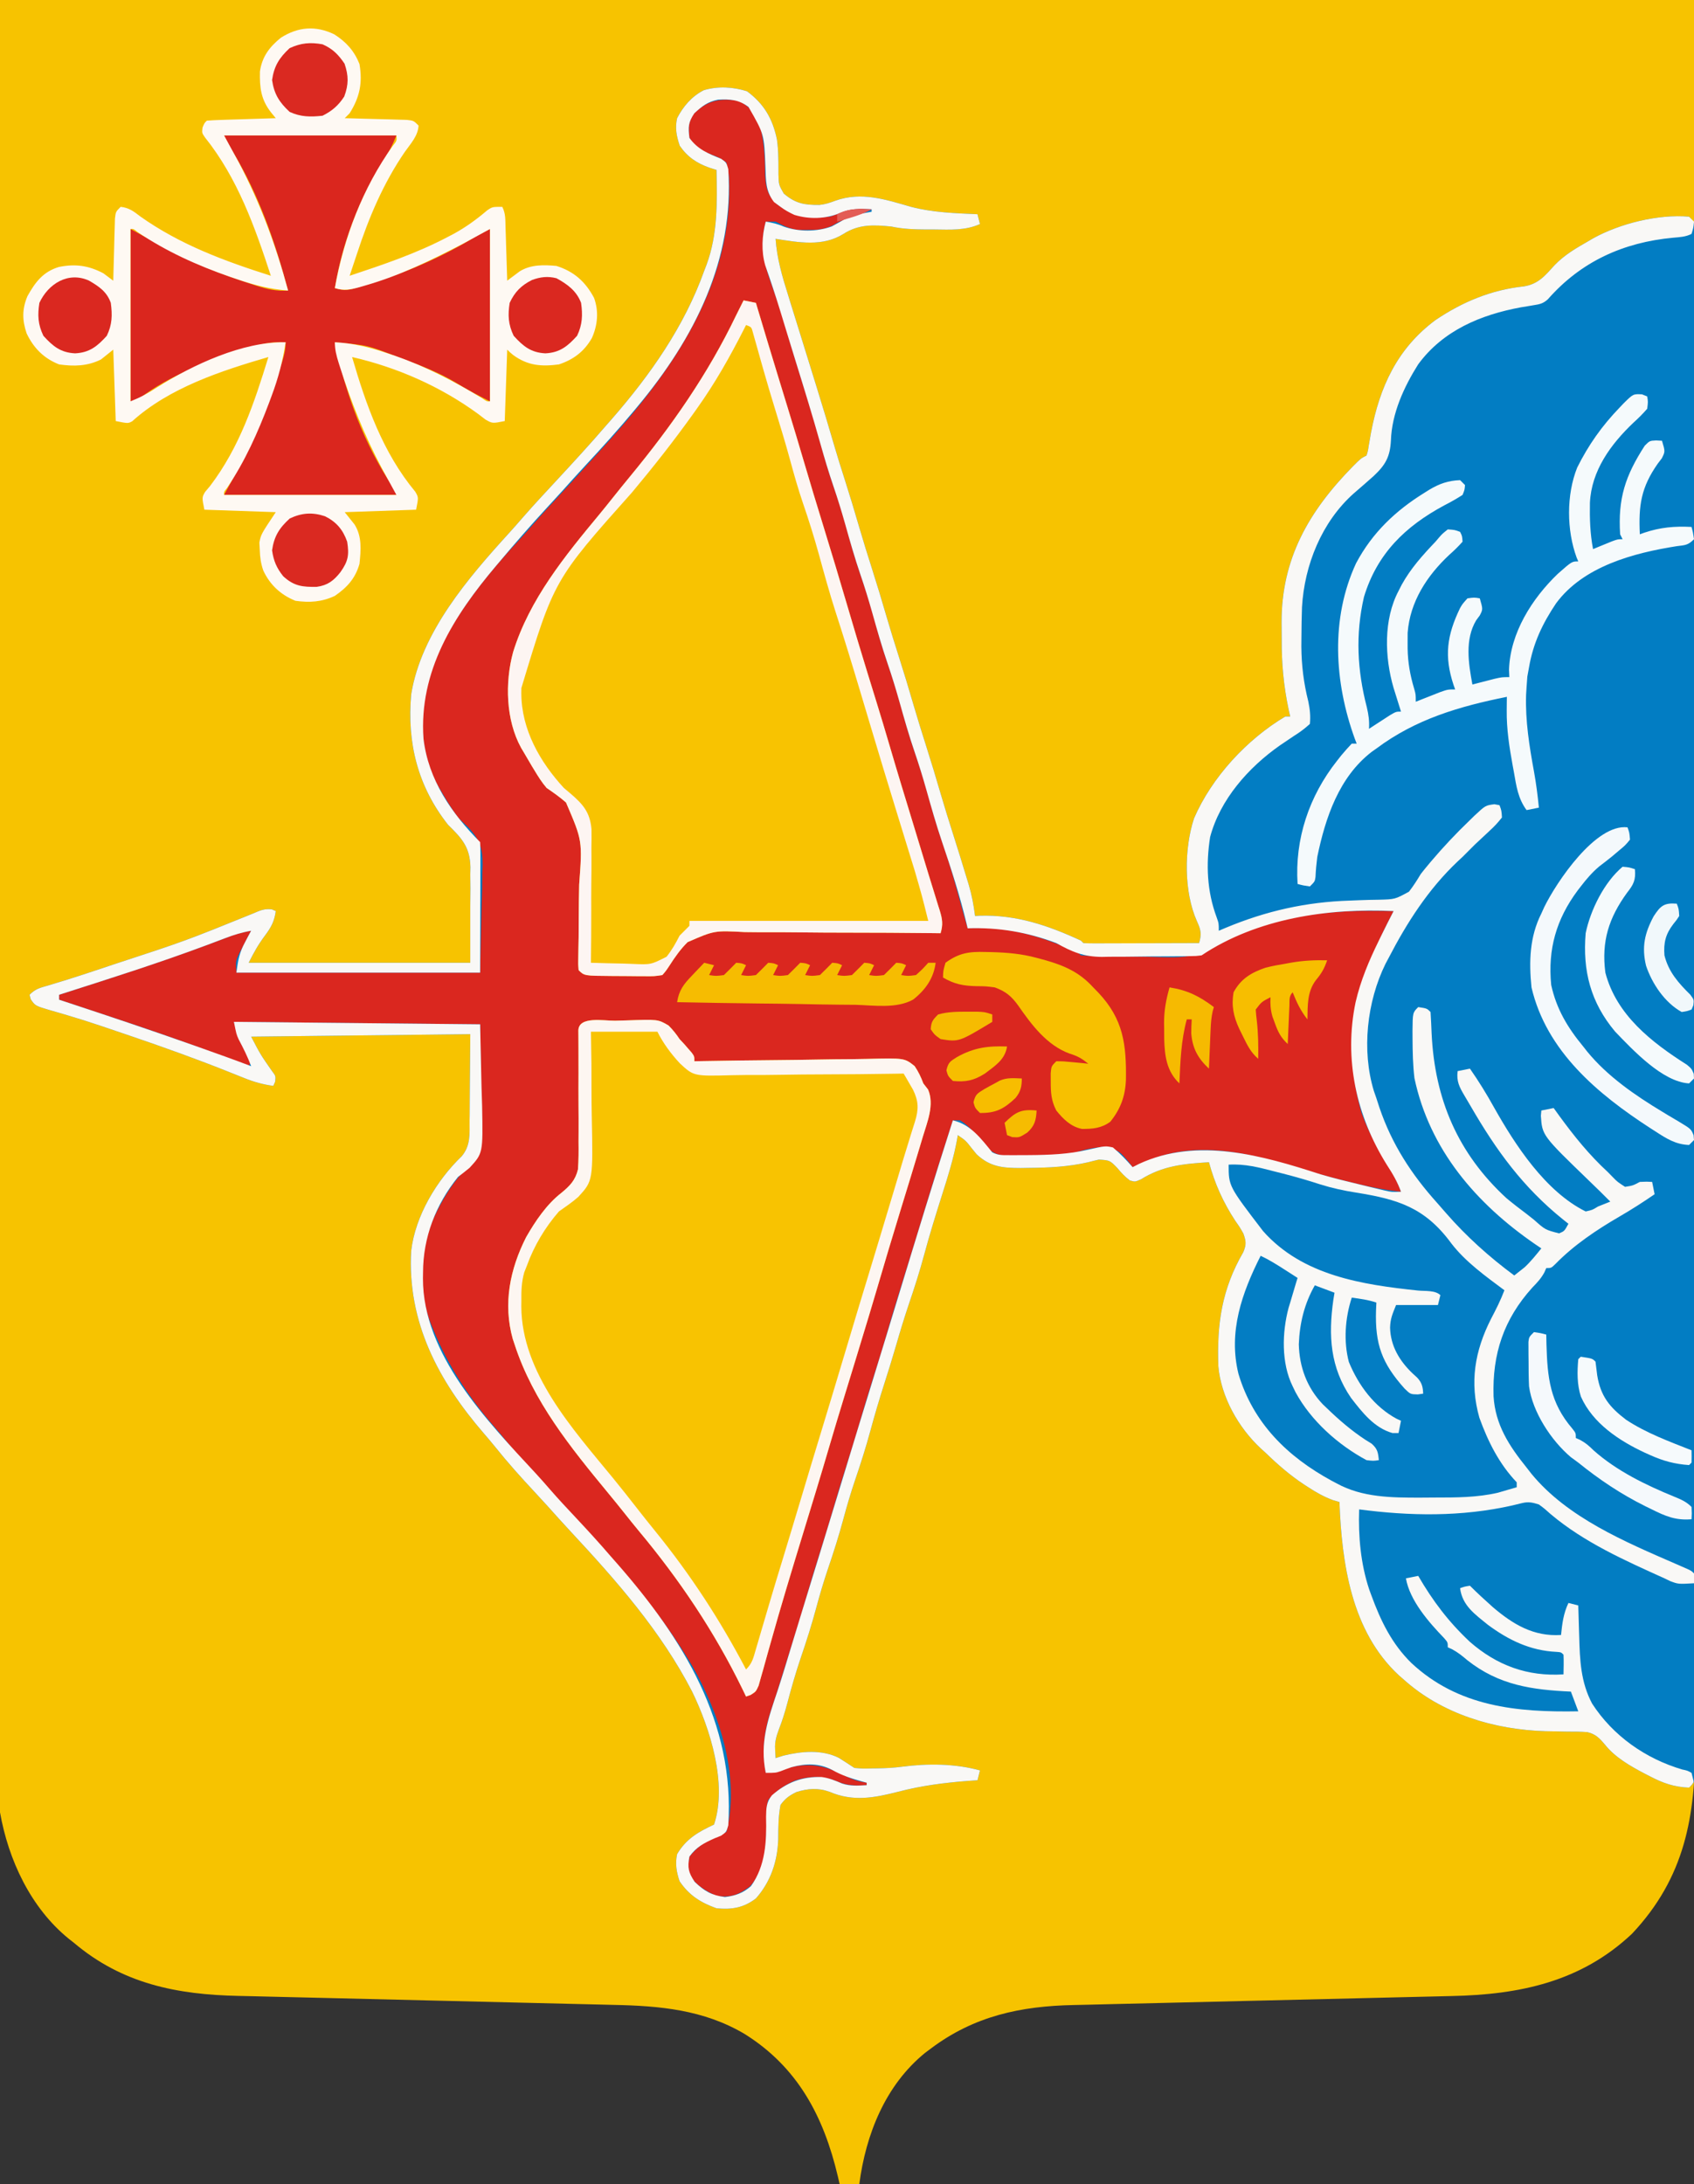
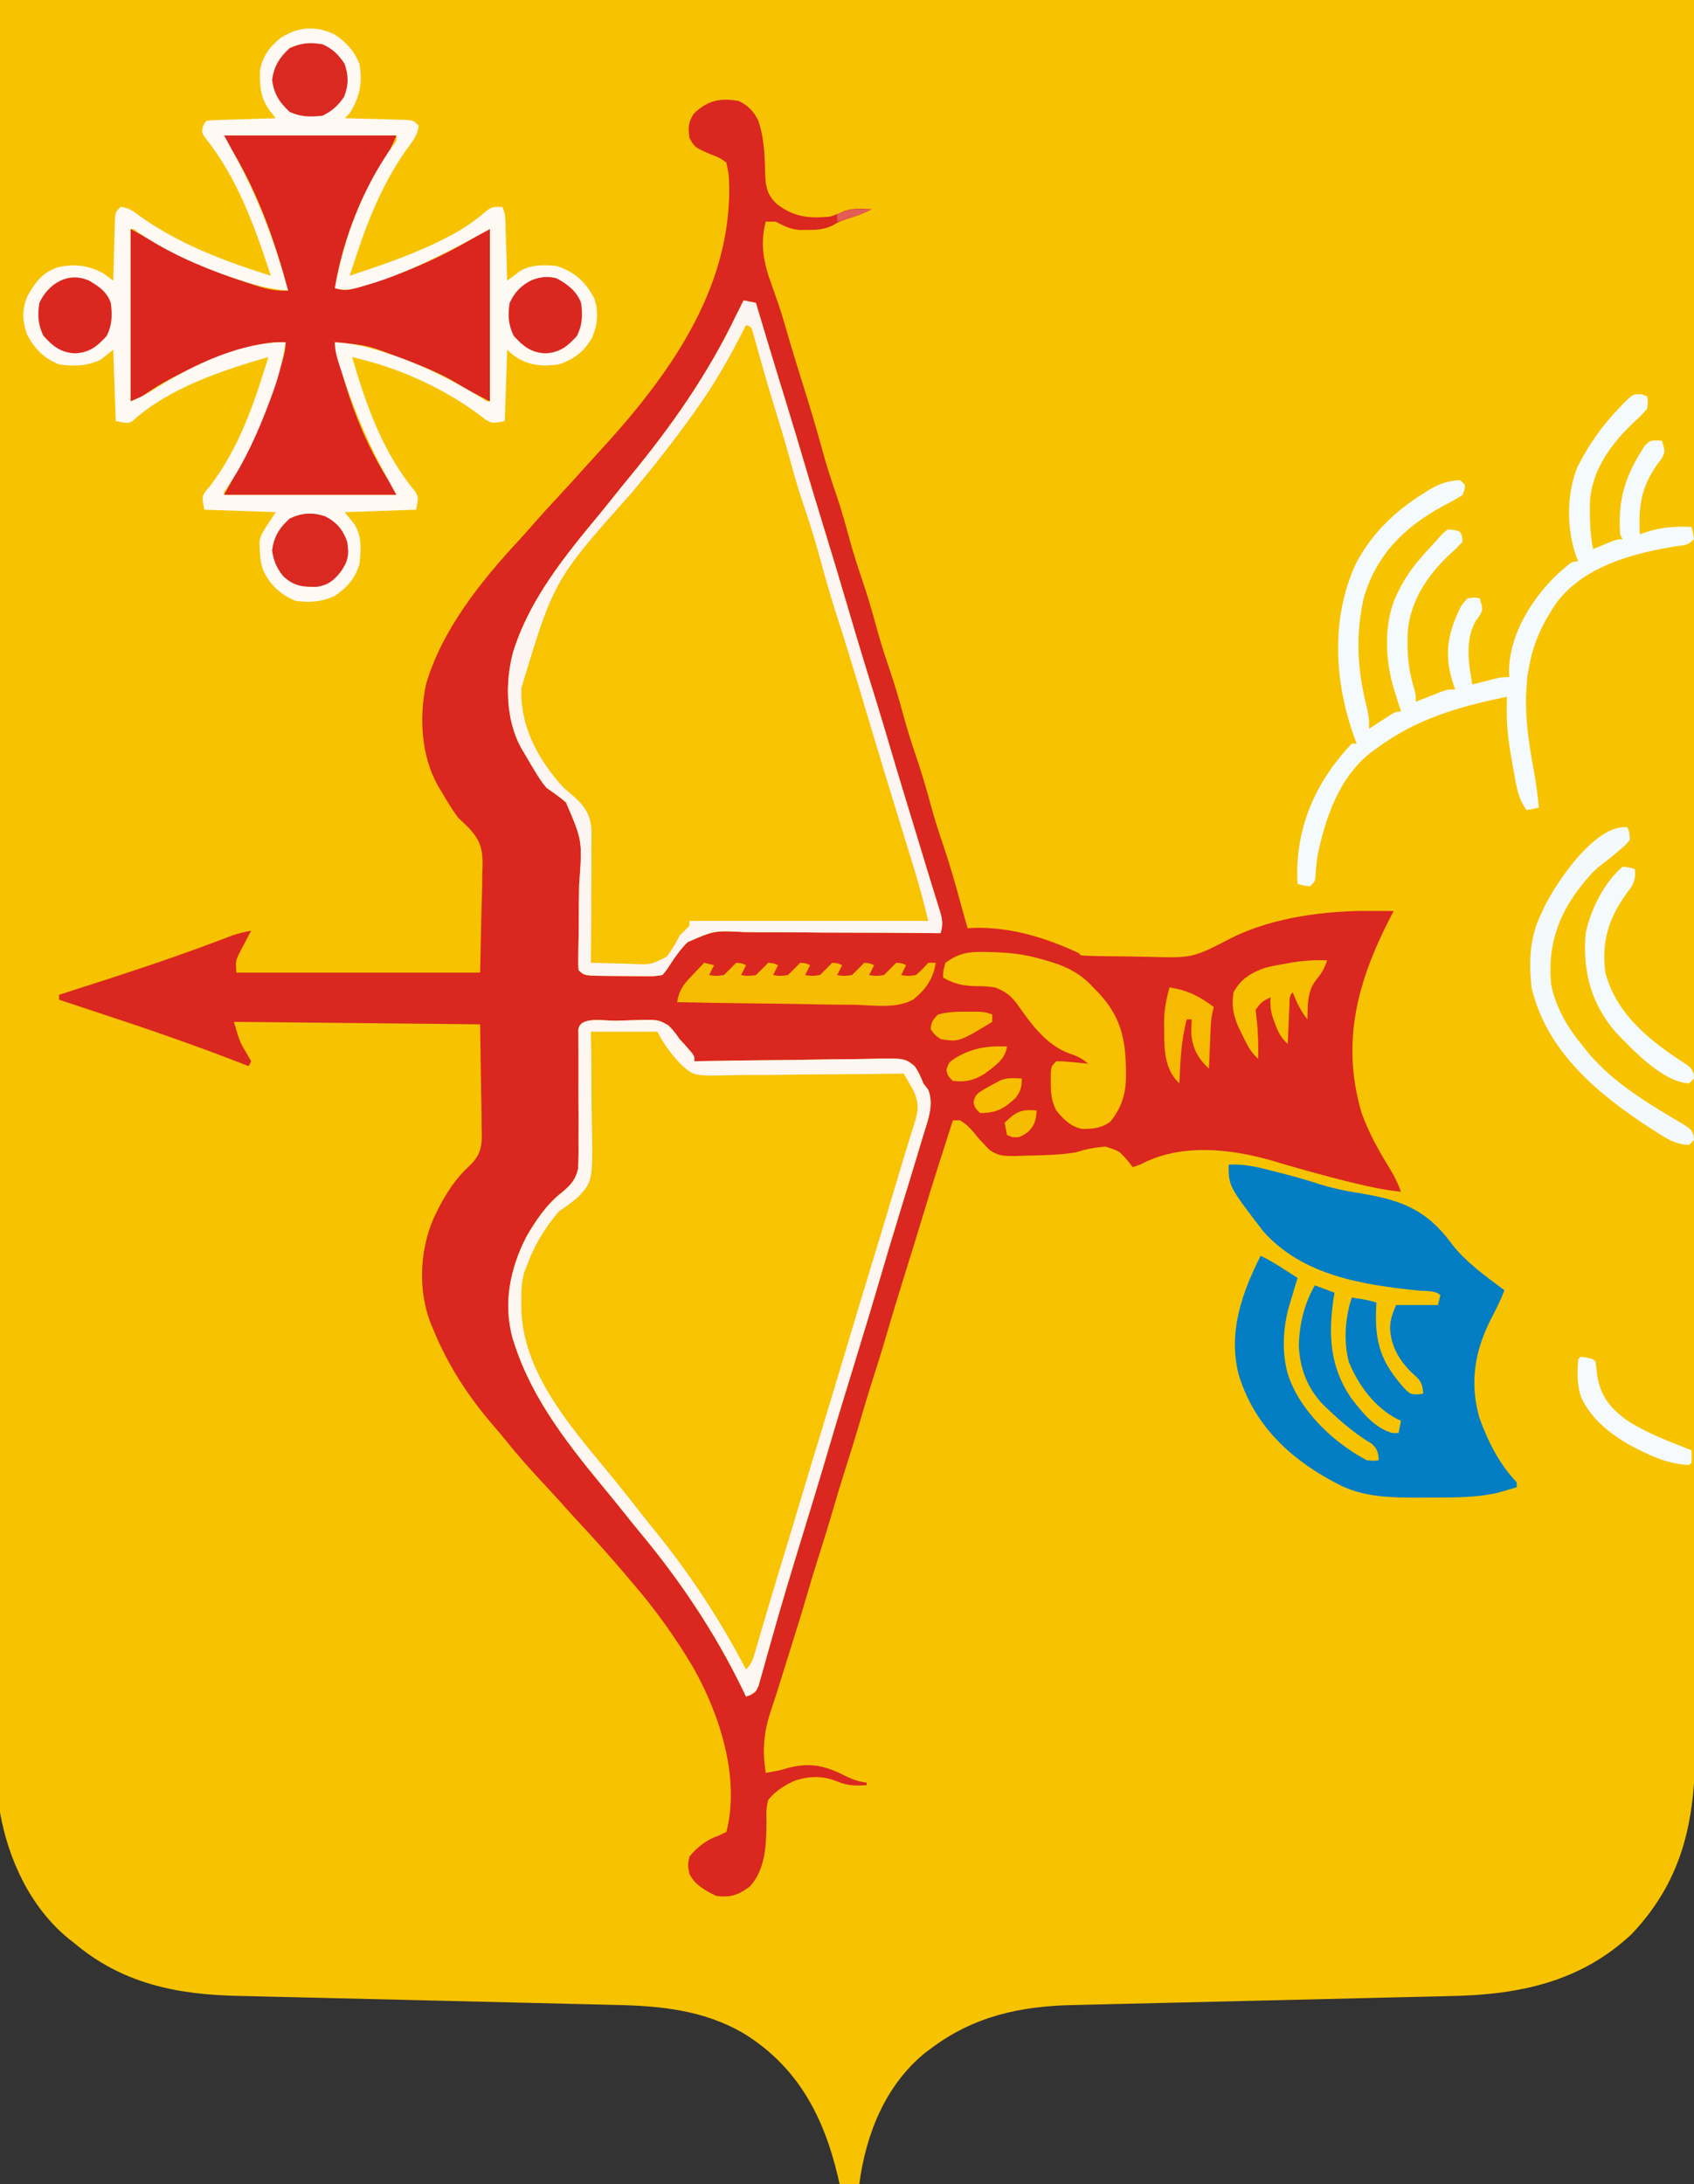
<svg xmlns="http://www.w3.org/2000/svg" version="1.1" width="688" height="887">
  <rect width="100%" height="100%" fill="#333333" stroke="none" />
  <path d="M0 0 C227.04 0 454.08 0 688 0 C688.162 183.436 688.162 183.436 688.193 253.712 C688.201 272.089 688.209 290.465 688.218 308.841 C688.219 311.064 688.22 313.287 688.221 315.509 C688.238 350.931 688.268 386.352 688.305 421.774 C688.343 458.185 688.368 494.596 688.376 531.007 C688.377 536.152 688.378 541.298 688.38 546.443 C688.38 547.962 688.38 547.962 688.38 549.511 C688.385 565.799 688.404 582.086 688.427 598.373 C688.451 614.755 688.46 631.137 688.454 647.519 C688.451 657.247 688.459 666.975 688.483 676.702 C688.498 683.21 688.499 689.717 688.487 696.224 C688.481 699.926 688.481 703.627 688.5 707.329 C688.638 737.539 684.347 762.46 662.828 785.332 C642.099 804.887 617.133 810.07 589.504 810.638 C587.675 810.682 585.845 810.727 584.015 810.772 C580.099 810.868 576.183 810.959 572.267 811.046 C566.062 811.184 559.856 811.336 553.651 811.49 C537.127 811.898 520.602 812.288 504.077 812.67 C493.205 812.922 482.333 813.181 471.461 813.454 C465.306 813.608 459.151 813.75 452.995 813.883 C449.151 813.969 445.307 814.065 441.462 814.165 C439.695 814.209 437.927 814.248 436.16 814.282 C414.558 814.707 395.625 818.729 378 832 C376.909 832.814 376.909 832.814 375.797 833.645 C359.59 846.757 351.623 866.861 349 887 C346.36 887 343.72 887 341 887 C340.769 885.996 340.539 884.992 340.301 883.957 C334.553 859.555 323.991 839.45 302.278 825.953 C285.762 816.212 267.943 814.598 249.24 814.232 C247.418 814.187 245.596 814.14 243.774 814.093 C239.884 813.994 235.995 813.903 232.105 813.818 C225.941 813.684 219.778 813.53 213.615 813.375 C202.754 813.102 191.893 812.846 181.031 812.593 C164.679 812.212 148.327 811.82 131.976 811.411 C125.861 811.259 119.747 811.116 113.632 810.979 C109.817 810.892 106.003 810.799 102.188 810.703 C100.433 810.661 98.678 810.621 96.923 810.585 C71.904 810.062 49.7 805.686 30 789 C29.336 788.481 28.672 787.961 27.988 787.426 C12.461 774.827 3.397 755.341 0 736 C-0.087 734.222 -0.125 732.44 -0.124 730.66 C-0.126 729.594 -0.129 728.527 -0.131 727.429 C-0.128 726.261 -0.126 725.093 -0.123 723.89 C-0.124 722.642 -0.125 721.394 -0.127 720.107 C-0.13 716.629 -0.126 713.151 -0.122 709.673 C-0.119 705.895 -0.121 702.116 -0.123 698.337 C-0.125 691.71 -0.123 685.083 -0.119 678.456 C-0.113 668.601 -0.113 658.747 -0.114 648.893 C-0.115 632.318 -0.112 615.742 -0.106 599.167 C-0.1 582.751 -0.096 566.335 -0.095 549.92 C-0.095 548.9 -0.095 547.88 -0.095 546.829 C-0.094 541.649 -0.094 536.469 -0.094 531.289 C-0.092 494.583 -0.085 457.876 -0.075 421.17 C-0.066 385.506 -0.059 349.842 -0.055 314.178 C-0.055 311.937 -0.054 309.695 -0.054 307.453 C-0.052 289.236 -0.05 271.02 -0.048 252.804 C-0.038 168.536 -0.018 84.268 0 0 Z " fill="#F7C300" transform="translate(0,0)" />
-   <path d="M0 0 C6.99 5.159 10.44 11.228 12.188 19.648 C12.525 22.189 12.694 24.518 12.73 27.066 C12.753 28.154 12.753 28.154 12.775 29.264 C12.8 30.758 12.805 32.253 12.791 33.748 C12.9 37.974 12.9 37.974 14.948 41.549 C19.72 45.594 23.275 46.217 29.43 46.172 C31.81 45.918 33.703 45.286 35.938 44.438 C46.517 40.671 56.298 43.972 66.625 46.938 C75.501 49.261 84.501 49.535 93.625 49.938 C93.955 51.258 94.285 52.578 94.625 53.938 C88.6 56.626 82.52 56.196 76.062 56.125 C74.939 56.124 73.816 56.124 72.658 56.123 C67.818 56.097 63.364 55.968 58.625 54.938 C51.384 54.231 45.465 53.938 39.188 57.938 C30.798 63.22 21.01 61.393 11.625 59.938 C12.166 67.954 14.301 75.137 16.703 82.781 C17.116 84.117 17.529 85.454 17.941 86.791 C19.023 90.298 20.116 93.802 21.21 97.305 C22.305 100.817 23.393 104.33 24.48 107.844 C24.906 109.219 25.332 110.595 25.758 111.971 C25.966 112.643 26.174 113.316 26.389 114.008 C27.012 116.019 27.636 118.03 28.26 120.04 C30.802 128.228 33.274 136.433 35.667 144.666 C36.92 148.945 38.257 153.194 39.625 157.438 C41.754 164.108 43.779 170.8 45.73 177.523 C47.286 182.853 48.939 188.148 50.625 193.438 C52.751 200.108 54.779 206.8 56.73 213.523 C58.286 218.853 59.939 224.148 61.625 229.438 C63.751 236.108 65.779 242.8 67.73 249.523 C69.286 254.853 70.939 260.148 72.625 265.438 C74.751 272.108 76.779 278.8 78.73 285.523 C80.286 290.853 81.939 296.148 83.625 301.438 C85.606 307.675 87.562 313.918 89.438 320.188 C89.748 321.206 89.748 321.206 90.064 322.244 C91.319 326.481 92.098 330.566 92.625 334.938 C93.245 334.903 93.865 334.868 94.504 334.832 C109.396 334.377 122.315 338.773 135.625 344.938 C135.955 345.267 136.285 345.598 136.625 345.938 C138.099 346.031 139.577 346.055 141.053 346.051 C141.994 346.051 142.935 346.051 143.904 346.051 C144.927 346.046 145.95 346.04 147.004 346.035 C148.046 346.034 149.088 346.032 150.161 346.031 C153.503 346.025 156.845 346.013 160.188 346 C162.447 345.995 164.707 345.99 166.967 345.986 C172.52 345.975 178.072 345.959 183.625 345.938 C184.722 342.221 184.357 340.619 182.75 337.062 C177.405 325.14 177.507 307.659 181.562 295.312 C188.76 278.637 203.002 263.253 218.625 253.938 C219.285 253.938 219.945 253.938 220.625 253.938 C220.414 252.986 220.202 252.035 219.984 251.055 C217.968 241.512 217.122 232.348 217.179 222.601 C217.188 220.372 217.158 218.145 217.127 215.916 C217.003 189.939 228.197 170.564 246.062 152.375 C249.348 149.076 249.348 149.076 251.625 147.938 C252.199 146.125 252.199 146.125 252.52 143.922 C252.667 143.089 252.815 142.257 252.968 141.399 C253.123 140.504 253.278 139.609 253.438 138.688 C256.951 120.133 264.109 104.438 279.625 92.938 C290.52 85.572 302.34 80.642 315.5 79.25 C321.423 78.331 324.176 74.843 328.086 70.543 C332.069 66.455 336.686 63.733 341.625 60.938 C342.279 60.549 342.932 60.161 343.605 59.762 C354.575 53.704 370.049 49.844 382.625 50.938 C385.051 53.363 384.875 53.931 384.876 57.249 C384.881 58.162 384.886 59.074 384.891 60.015 C384.886 61.026 384.882 62.037 384.877 63.079 C384.88 64.152 384.882 65.224 384.885 66.328 C384.893 69.963 384.886 73.598 384.879 77.234 C384.881 79.849 384.884 82.464 384.888 85.08 C384.896 90.788 384.895 96.497 384.89 102.205 C384.883 110.693 384.887 119.182 384.893 127.67 C384.903 142.827 384.902 157.984 384.897 173.141 C384.892 186.405 384.89 199.669 384.893 212.933 C384.893 214.251 384.893 214.251 384.893 215.595 C384.894 219.161 384.894 222.727 384.895 226.292 C384.901 259.769 384.896 293.245 384.885 326.722 C384.875 356.489 384.876 386.256 384.886 416.022 C384.896 449.436 384.901 482.85 384.895 516.264 C384.894 519.823 384.893 523.383 384.893 526.942 C384.892 527.819 384.892 528.695 384.892 529.598 C384.89 542.856 384.893 556.115 384.898 569.373 C384.903 584.442 384.902 599.512 384.891 614.581 C384.885 623.024 384.885 631.466 384.892 639.908 C384.897 646.196 384.892 652.484 384.882 658.772 C384.88 661.328 384.881 663.884 384.886 666.44 C384.892 669.892 384.886 673.344 384.877 676.796 C384.881 677.807 384.886 678.818 384.891 679.86 C384.886 680.773 384.881 681.686 384.876 682.626 C384.875 683.812 384.875 683.812 384.875 685.021 C384.625 686.938 384.625 686.938 382.625 688.938 C376.55 688.689 372.029 687.11 366.688 684.312 C365.991 683.955 365.294 683.597 364.577 683.229 C358.705 680.137 352.605 676.691 348.419 671.418 C346.255 668.846 344.661 667.182 341.324 666.394 C338.598 666.192 335.921 666.158 333.188 666.188 C331.208 666.152 329.229 666.111 327.25 666.066 C326.287 666.05 325.324 666.033 324.332 666.016 C303.581 665.413 282.231 659.051 266.625 644.938 C265.71 644.143 265.71 644.143 264.777 643.332 C245.422 625.423 241.604 597.807 240.625 572.938 C239.774 572.691 238.923 572.445 238.047 572.191 C234.334 570.831 231.166 569.024 227.875 566.875 C227.265 566.479 226.655 566.084 226.027 565.676 C220.4 561.939 215.469 557.642 210.625 552.938 C209.991 552.365 209.357 551.793 208.703 551.203 C199.623 542.765 192.528 530.256 191.432 517.734 C190.854 500.496 192.84 486.532 201.586 471.453 C202.864 468.358 202.718 467.079 201.625 463.938 C200.18 461.37 200.18 461.37 198.375 458.812 C193.41 451.248 190 443.665 187.625 434.938 C177.31 435.602 168.941 436.342 160.008 441.891 C157.625 442.938 157.625 442.938 155.508 442.34 C153.469 440.821 152.004 439.199 150.375 437.25 C147.359 434.161 147.359 434.161 142.938 433.875 C141.492 434.196 140.055 434.553 138.625 434.938 C130.536 436.807 122.584 437.18 114.312 437.25 C113.274 437.267 112.236 437.285 111.166 437.303 C103.946 437.298 98.721 436.854 93.262 431.711 C92.618 430.919 91.975 430.128 91.312 429.312 C88.848 426.15 88.848 426.15 85.625 423.938 C85.531 424.497 85.436 425.056 85.339 425.633 C83.941 433.272 81.675 440.549 79.312 447.938 C76.72 456.131 74.163 464.323 71.938 472.625 C70.152 479.261 68.069 485.758 65.855 492.263 C63.924 497.96 62.186 503.695 60.52 509.475 C58.977 514.805 57.319 520.092 55.625 525.375 C53.648 531.549 51.817 537.742 50.125 544 C48.279 550.823 46.142 557.501 43.855 564.188 C42.093 569.394 40.553 574.63 39.125 579.938 C37.283 586.783 35.149 593.481 32.855 600.188 C31.093 605.394 29.553 610.63 28.125 615.938 C26.285 622.776 24.156 629.467 21.862 636.166 C19.784 642.298 18.01 648.489 16.361 654.75 C15.41 658.318 14.348 661.743 12.992 665.18 C11.856 668.302 11.264 670.203 11.438 673.438 C11.53 675.17 11.53 675.17 11.625 676.938 C12.677 676.607 13.729 676.278 14.812 675.938 C22.103 674.15 30.37 673.41 37.25 676.812 C39.392 678.161 41.519 679.534 43.625 680.938 C46.981 681.22 46.981 681.22 50.75 681.125 C51.77 681.115 51.77 681.115 52.811 681.105 C56.238 681.053 59.604 680.899 63 680.438 C73.396 679.076 84.486 679.147 94.625 681.938 C94.295 683.258 93.965 684.577 93.625 685.938 C92.353 686.024 91.08 686.11 89.77 686.199 C80.125 686.941 70.938 688.136 61.562 690.562 C51.718 693.079 43.163 694.742 33.547 690.629 C28.882 688.951 24.769 689.274 20.09 690.723 C17.165 692.164 15.577 693.307 13.625 695.938 C12.718 700.612 12.723 705.142 12.694 709.888 C12.391 718.895 9.626 727.179 3.625 733.938 C-1.37 737.743 -6.164 738.539 -12.375 737.938 C-18.868 735.584 -23.509 732.675 -27.375 726.938 C-28.641 723.138 -29.213 719.856 -28.375 715.938 C-24.677 709.702 -19.762 706.911 -13.375 703.938 C-7.863 687.4 -14.995 664.855 -22.316 649.852 C-34.903 625.446 -53.008 604.892 -71.609 584.918 C-74.795 581.495 -77.913 578.012 -81.031 574.527 C-82.767 572.609 -84.515 570.707 -86.281 568.816 C-91.789 562.917 -97.127 556.967 -102.172 550.66 C-103.671 548.808 -105.204 546.983 -106.766 545.184 C-125.354 523.701 -138.011 499.823 -136.375 470.938 C-134.7 456.717 -126.035 442.289 -115.811 432.476 C-112.272 428.197 -112.646 423.627 -112.668 418.289 C-112.653 417.391 -112.639 416.493 -112.624 415.567 C-112.577 412.233 -112.572 408.897 -112.562 405.562 C-112.501 398.096 -112.439 390.63 -112.375 382.938 C-156.43 383.433 -156.43 383.433 -201.375 383.938 C-197.59 391.2 -197.59 391.2 -192.938 397.875 C-191.375 399.938 -191.375 399.938 -191.625 402.25 C-191.996 403.085 -191.996 403.085 -192.375 403.938 C-196.647 403.352 -200.31 402.327 -204.301 400.707 C-205.47 400.241 -206.638 399.774 -207.843 399.293 C-208.467 399.043 -209.091 398.792 -209.733 398.533 C-223.223 393.127 -236.867 388.238 -250.625 383.562 C-251.893 383.13 -251.893 383.13 -253.186 382.69 C-255.67 381.844 -258.155 381.003 -260.641 380.164 C-261.438 379.894 -262.236 379.624 -263.058 379.346 C-267.273 377.931 -271.499 376.589 -275.764 375.331 C-276.639 375.069 -277.514 374.807 -278.415 374.537 C-280.089 374.04 -281.767 373.555 -283.449 373.085 C-289.04 371.416 -289.04 371.416 -290.899 368.76 C-291.135 367.858 -291.135 367.858 -291.375 366.938 C-288.921 364.484 -287.144 364.125 -283.816 363.164 C-278.588 361.61 -273.393 359.99 -268.215 358.273 C-267.503 358.038 -266.791 357.802 -266.057 357.559 C-263.808 356.812 -261.56 356.063 -259.312 355.312 C-258.532 355.052 -257.752 354.792 -256.948 354.524 C-228.276 345.143 -228.276 345.143 -200.343 333.829 C-197.679 332.659 -195.865 331.872 -192.938 332.262 C-192.422 332.485 -191.906 332.708 -191.375 332.938 C-191.924 337.098 -193.248 339.534 -195.75 342.875 C-198.49 346.554 -200.266 349.72 -202.375 353.938 C-172.675 353.938 -142.975 353.938 -112.375 353.938 C-112.375 346.368 -112.375 338.799 -112.375 331 C-112.354 328.628 -112.334 326.256 -112.312 323.813 C-112.33 321.908 -112.351 320.003 -112.375 318.098 C-112.356 317.129 -112.336 316.16 -112.316 315.162 C-112.481 307.039 -115.715 303.455 -121.375 297.938 C-133.75 282.246 -138.103 264.655 -136.375 244.938 C-132.292 219.682 -113.074 197.479 -96.48 179.258 C-94.646 177.236 -92.847 175.191 -91.062 173.125 C-86.467 167.851 -81.684 162.749 -76.93 157.618 C-70.318 150.474 -63.724 143.318 -57.375 135.938 C-56.578 135.031 -55.782 134.125 -54.961 133.191 C-39.251 115.16 -25.463 95.562 -17.375 72.938 C-17.059 72.12 -16.743 71.303 -16.418 70.461 C-11.82 58.004 -12.127 45.008 -12.375 31.938 C-13.746 31.512 -13.746 31.512 -15.145 31.078 C-20.395 29.224 -24.138 26.733 -27.312 22.125 C-28.608 18.24 -29.289 14.939 -28.375 10.938 C-25.924 6.157 -22.343 1.987 -17.496 -0.441 C-11.738 -2.127 -5.669 -1.785 0 0 Z " fill="#027DC3" transform="translate(303.375,37.062)" />
  <path d="M0 0 C3.7 1.763 6.132 4.21 7.925 7.908 C10.397 15.082 10.62 22.108 10.732 29.648 C11.02 35.153 11.592 38.294 15.77 42.086 C22.639 47.188 28.575 47.759 37 47 C39.113 46.363 41.033 45.569 43.043 44.668 C46.608 43.451 50.283 43.768 54 44 C50.564 45.811 47.115 46.977 43.414 48.121 C40.865 48.979 40.865 48.979 38.148 50.574 C34.524 52.215 31.962 52.401 28 52.375 C26.824 52.383 25.649 52.39 24.438 52.398 C20.686 51.964 18.316 50.741 15 49 C13.68 49 12.36 49 11 49 C8.643 57.838 10.089 65.668 13.188 74.062 C13.842 75.928 14.495 77.793 15.145 79.66 C15.625 81.027 15.625 81.027 16.116 82.422 C17.315 85.918 18.364 89.446 19.375 93 C21.441 100.207 23.66 107.363 25.899 114.518 C28.839 123.91 31.702 133.304 34.258 142.808 C35.865 148.706 37.793 154.471 39.77 160.253 C41.783 166.196 43.475 172.193 45.105 178.25 C46.555 183.569 48.216 188.785 50 194 C52.289 200.693 54.268 207.42 56.105 214.25 C57.555 219.569 59.216 224.785 61 230 C63.289 236.693 65.268 243.42 67.105 250.25 C68.555 255.569 70.216 260.785 72 266 C74.289 272.693 76.268 279.42 78.105 286.25 C79.555 291.569 81.216 296.785 83 302 C85.822 310.257 88.199 318.6 90.463 327.025 C91.279 330.025 92.139 333.012 93 336 C93.657 335.954 94.315 335.907 94.992 335.859 C110.03 335.289 124.464 339.742 138 346 C138.33 346.33 138.66 346.66 139 347 C140.47 347.129 141.946 347.191 143.421 347.225 C144.363 347.247 145.306 347.27 146.276 347.293 C150.635 347.364 154.993 347.422 159.351 347.46 C161.639 347.486 163.927 347.527 166.215 347.583 C184.325 348.111 184.325 348.111 200 340 C216.98 331.445 238.74 328.736 257.562 328.938 C258.38 328.942 259.198 328.947 260.041 328.951 C262.027 328.963 264.014 328.981 266 329 C265.492 329.981 264.984 330.962 264.461 331.973 C251.21 357.825 244.602 382.381 253 411 C256.067 419.657 260.741 427.606 265.52 435.414 C266.937 437.889 268.011 440.329 269 443 C262.903 442.352 257.078 441.201 251.125 439.75 C249.747 439.418 249.747 439.418 248.342 439.08 C242.509 437.659 236.716 436.128 230.938 434.5 C230.207 434.298 229.476 434.095 228.723 433.887 C224.915 432.831 221.126 431.733 217.348 430.574 C199.927 425.457 179.521 423.144 163 432 C162.01 432.33 161.02 432.66 160 433 C159.343 432.116 159.343 432.116 158.672 431.215 C154.672 426.429 154.672 426.429 148.902 424.656 C144.736 425.021 140.969 425.677 137 427 C129.821 428.158 122.445 428.214 115.188 428.375 C114.28 428.413 113.373 428.451 112.438 428.49 C108.098 428.545 105.017 428.513 101.562 425.707 C97.497 421.412 97.497 421.412 95.812 419.312 C93.905 416.942 92.612 415.741 90 414 C89.01 414 88.02 414 87 414 C82.807 426.982 78.666 439.976 74.721 453.036 C72.314 460.996 69.849 468.936 67.375 476.875 C64.763 485.263 62.186 493.657 59.742 502.095 C58.003 508.067 56.119 513.99 54.23 519.917 C52.586 525.093 51.014 530.284 49.5 535.5 C47.515 542.339 45.393 549.129 43.23 555.914 C41.586 561.091 40.014 566.284 38.5 571.5 C36.75 577.528 34.906 583.52 33 589.5 C30.971 595.868 29.034 602.251 27.176 608.672 C25.103 615.766 22.883 622.813 20.669 629.864 C20.002 631.992 19.339 634.121 18.677 636.25 C15.088 647.79 15.088 647.79 13.207 653.352 C10.209 662.41 9.486 669.543 11 679 C14.213 678.502 17.152 677.95 20.25 676.938 C29.57 674.608 35.502 676.201 44.02 680.59 C46.749 681.881 49.029 682.566 52 683 C52 683.33 52 683.66 52 684 C47.534 684.239 44.196 684.271 40.062 682.5 C34.311 680.136 28.771 680.213 22.875 682.125 C18.605 684.033 14.948 686.316 12 690 C11.125 693.044 11.21 695.915 11.312 699.062 C11.22 707.986 10.972 718.256 4.5 725.188 C-0.201 728.596 -3.025 729.697 -9 729 C-13.292 727.02 -17.934 724.389 -20 720 C-20.688 716.688 -20.688 716.688 -20 713 C-16.738 708.989 -12.928 706.164 -8.062 704.438 C-7.052 703.963 -6.041 703.489 -5 703 C0.72 681.014 -7.757 655.024 -18.602 635.961 C-25.722 623.959 -33.884 612.558 -43 602 C-43.933 600.895 -44.866 599.79 -45.797 598.684 C-51.76 591.63 -57.904 584.773 -64.199 578.016 C-67.398 574.582 -70.527 571.087 -73.656 567.59 C-75.392 565.671 -77.14 563.77 -78.906 561.879 C-84.414 555.98 -89.752 550.029 -94.797 543.723 C-96.296 541.87 -97.829 540.045 -99.391 538.246 C-109.625 526.418 -118.08 513.508 -124 499 C-124.326 498.219 -124.652 497.438 -124.988 496.633 C-130.288 483.321 -129.567 467.048 -124 454 C-120.443 446.322 -115.886 438.392 -109.522 432.671 C-105.893 429.145 -104.583 426.516 -104.319 421.432 C-104.32 419.268 -104.353 417.104 -104.414 414.941 C-104.42 413.926 -104.426 412.911 -104.432 411.865 C-104.464 408.097 -104.547 404.33 -104.625 400.562 C-104.749 392.127 -104.873 383.691 -105 375 C-138 374.67 -171 374.34 -205 374 C-202.545 382.344 -202.545 382.344 -199.75 386.938 C-198.884 388.453 -198.884 388.453 -198 390 C-198.33 390.66 -198.66 391.32 -199 392 C-199.69 391.73 -200.38 391.459 -201.091 391.181 C-220.565 383.586 -240.237 376.775 -260.102 370.278 C-265.409 368.541 -270.705 366.773 -276 365 C-276 364.34 -276 363.68 -276 363 C-274.855 362.634 -273.709 362.267 -272.529 361.889 C-252.197 355.374 -231.902 348.84 -211.927 341.29 C-210.809 340.868 -209.691 340.446 -208.539 340.012 C-207.582 339.645 -206.625 339.279 -205.639 338.901 C-203.1 338.034 -200.64 337.459 -198 337 C-198.65 338.212 -198.65 338.212 -199.312 339.449 C-199.869 340.518 -200.426 341.586 -201 342.688 C-201.557 343.743 -202.114 344.799 -202.688 345.887 C-204.324 349.205 -204.324 349.205 -204 354 C-171.33 354 -138.66 354 -105 354 C-104.814 345.461 -104.629 336.923 -104.438 328.125 C-104.356 325.449 -104.274 322.773 -104.189 320.016 C-104.163 317.868 -104.14 315.719 -104.121 313.57 C-104.075 312.477 -104.029 311.384 -103.982 310.258 C-103.975 303.71 -104.974 300.335 -109.413 295.408 C-110.934 293.93 -112.461 292.459 -114 291 C-116.585 287.467 -118.804 283.785 -121 280 C-121.401 279.335 -121.802 278.67 -122.215 277.984 C-128.957 265.874 -129.798 250.388 -127 237 C-120.559 214.786 -104.717 195.108 -89.258 178.438 C-87.338 176.365 -85.47 174.264 -83.625 172.125 C-80.02 167.976 -76.283 163.954 -72.548 159.923 C-68.731 155.801 -64.957 151.643 -61.211 147.457 C-59.663 145.737 -58.105 144.027 -56.539 142.324 C-28.926 112.29 -3.364 77.287 -3.832 34.883 C-3.96 29.86 -3.96 29.86 -5 25 C-7.621 23.117 -7.621 23.117 -10.875 21.875 C-17.793 18.924 -17.793 18.924 -20 15 C-20.52 10.912 -20.484 8.789 -18.312 5.25 C-12.743 -0.169 -7.676 -1.32 0 0 Z " fill="#DA271F" transform="translate(300,41)" />
-   <path d="M0 0 C6.99 5.159 10.44 11.228 12.188 19.648 C12.525 22.189 12.694 24.518 12.73 27.066 C12.753 28.154 12.753 28.154 12.775 29.264 C12.8 30.758 12.805 32.253 12.791 33.748 C12.9 37.974 12.9 37.974 14.948 41.549 C19.72 45.594 23.275 46.217 29.43 46.172 C31.81 45.918 33.703 45.286 35.938 44.438 C46.517 40.671 56.298 43.972 66.625 46.938 C75.501 49.261 84.501 49.535 93.625 49.938 C93.955 51.258 94.285 52.578 94.625 53.938 C88.6 56.626 82.52 56.196 76.062 56.125 C74.939 56.124 73.816 56.124 72.658 56.123 C67.818 56.097 63.364 55.968 58.625 54.938 C51.384 54.231 45.465 53.938 39.188 57.938 C30.798 63.22 21.01 61.393 11.625 59.938 C12.166 67.954 14.301 75.137 16.703 82.781 C17.116 84.117 17.529 85.454 17.941 86.791 C19.023 90.298 20.116 93.802 21.21 97.305 C22.305 100.817 23.393 104.33 24.48 107.844 C24.906 109.219 25.332 110.595 25.758 111.971 C25.966 112.643 26.174 113.316 26.389 114.008 C27.012 116.019 27.636 118.03 28.26 120.04 C30.802 128.228 33.274 136.433 35.667 144.666 C36.92 148.945 38.257 153.194 39.625 157.438 C41.754 164.108 43.779 170.8 45.73 177.523 C47.286 182.853 48.939 188.148 50.625 193.438 C52.751 200.108 54.779 206.8 56.73 213.523 C58.286 218.853 59.939 224.148 61.625 229.438 C63.751 236.108 65.779 242.8 67.73 249.523 C69.286 254.853 70.939 260.148 72.625 265.438 C74.751 272.108 76.779 278.8 78.73 285.523 C80.286 290.853 81.939 296.148 83.625 301.438 C85.606 307.675 87.562 313.918 89.438 320.188 C89.748 321.206 89.748 321.206 90.064 322.244 C91.319 326.481 92.098 330.566 92.625 334.938 C93.245 334.903 93.865 334.868 94.504 334.832 C109.396 334.377 122.315 338.773 135.625 344.938 C135.955 345.267 136.285 345.598 136.625 345.938 C138.099 346.031 139.577 346.055 141.053 346.051 C141.994 346.051 142.935 346.051 143.904 346.051 C144.927 346.046 145.95 346.04 147.004 346.035 C148.046 346.034 149.088 346.032 150.161 346.031 C153.503 346.025 156.845 346.013 160.188 346 C162.447 345.995 164.707 345.99 166.967 345.986 C172.52 345.975 178.072 345.959 183.625 345.938 C184.722 342.221 184.357 340.619 182.75 337.062 C177.405 325.14 177.507 307.659 181.562 295.312 C188.76 278.637 203.002 263.253 218.625 253.938 C219.285 253.938 219.945 253.938 220.625 253.938 C220.414 252.986 220.202 252.035 219.984 251.055 C217.968 241.512 217.122 232.348 217.179 222.601 C217.188 220.372 217.158 218.145 217.127 215.916 C217.003 189.939 228.197 170.564 246.062 152.375 C249.348 149.076 249.348 149.076 251.625 147.938 C252.199 146.125 252.199 146.125 252.52 143.922 C252.667 143.089 252.815 142.257 252.968 141.399 C253.123 140.504 253.278 139.609 253.438 138.688 C256.951 120.133 264.109 104.438 279.625 92.938 C290.52 85.572 302.34 80.642 315.5 79.25 C321.423 78.331 324.176 74.843 328.086 70.543 C332.069 66.455 336.686 63.733 341.625 60.938 C342.279 60.549 342.932 60.161 343.605 59.762 C354.575 53.704 370.049 49.844 382.625 50.938 C383.285 51.597 383.945 52.258 384.625 52.938 C384.375 55.5 384.375 55.5 383.625 57.938 C381.164 59.168 378.877 59.24 376.167 59.481 C355.941 61.351 338.692 69.156 325.228 84.533 C323.275 86.244 321.999 86.499 319.449 86.895 C318.628 87.034 317.807 87.173 316.961 87.317 C316.087 87.46 315.213 87.603 314.312 87.75 C298.021 90.76 282.745 97.127 272.625 110.875 C266.813 120.096 261.895 130.813 261.527 141.871 C261.183 148.517 259.267 151.8 254.53 156.254 C251.847 158.644 249.134 160.998 246.413 163.345 C233.425 174.914 226.413 192.389 225.418 209.498 C225.277 213.542 225.208 217.579 225.188 221.625 C225.177 222.919 225.167 224.213 225.156 225.547 C225.227 233.276 226.098 240.328 227.984 247.827 C228.64 251.011 228.933 253.7 228.625 256.938 C226.494 258.869 224.655 260.251 222.25 261.75 C220.955 262.615 219.663 263.485 218.375 264.359 C217.736 264.791 217.096 265.222 216.438 265.666 C203.68 274.615 192.176 287.576 188.098 302.887 C186.37 314.041 186.814 324.864 190.75 335.469 C191.625 337.938 191.625 337.938 191.625 340.938 C192.534 340.551 193.443 340.164 194.379 339.766 C210.776 332.915 227.05 329.244 244.84 328.691 C246.774 328.611 246.774 328.611 248.748 328.53 C251.334 328.428 253.922 328.363 256.51 328.337 C263.182 328.17 263.182 328.17 268.857 325.075 C270.642 322.778 272.139 320.436 273.625 317.938 C274.527 316.768 275.452 315.616 276.406 314.488 C276.848 313.957 277.29 313.425 277.746 312.877 C282.743 306.98 287.977 301.409 293.562 296.062 C294.189 295.449 294.815 294.836 295.461 294.204 C299.933 290.028 299.933 290.028 303.566 289.555 C304.246 289.681 304.925 289.807 305.625 289.938 C306.445 292.094 306.445 292.094 306.625 294.938 C304.966 297.053 303.47 298.662 301.5 300.438 C301.013 300.898 300.525 301.358 300.023 301.832 C298.565 303.209 297.095 304.573 295.625 305.938 C293.956 307.602 292.289 309.268 290.625 310.938 C289.953 311.563 289.282 312.188 288.59 312.832 C276.773 324.011 268.065 337.58 260.625 351.938 C260.196 352.743 259.766 353.549 259.324 354.379 C251.766 369.757 249.595 389.511 254.594 405.965 C254.934 406.946 255.274 407.927 255.625 408.938 C256.027 410.176 256.429 411.415 256.844 412.691 C261.891 427.593 269.839 439.832 280.317 451.478 C281.529 452.831 282.717 454.206 283.902 455.582 C292.174 465.08 301.503 473.448 311.625 480.938 C312.512 480.236 313.399 479.535 314.312 478.812 C314.811 478.418 315.31 478.024 315.824 477.617 C318.355 475.257 320.442 472.623 322.625 469.938 C321.765 469.355 320.905 468.772 320.02 468.172 C296.182 451.75 277.243 429.843 271.09 400.824 C270.449 395.462 270.342 390.147 270.312 384.75 C270.307 383.721 270.301 382.691 270.295 381.631 C270.369 374.194 270.369 374.194 272.625 371.938 C276.161 372.473 276.161 372.473 277.625 373.938 C277.814 376.857 277.952 379.765 278.062 382.688 C279.343 409.287 288.637 431.308 308.457 449.543 C311.125 451.76 313.845 453.863 316.625 455.938 C317.612 456.716 318.6 457.495 319.617 458.297 C324.209 462.385 324.209 462.385 329.816 463.836 C331.976 462.95 331.976 462.95 333.625 459.938 C332.924 459.381 332.223 458.824 331.5 458.25 C315.174 445.118 304.335 430.175 293.918 412.169 C293.087 410.735 292.246 409.306 291.395 407.884 C289.308 404.365 288.122 402.086 288.625 397.938 C290.275 397.608 291.925 397.277 293.625 396.938 C297.173 402.018 300.369 407.205 303.375 412.625 C312.041 428.039 324.305 446.848 340.625 454.938 C343.327 454.346 343.327 454.346 345.625 452.938 C347.292 452.271 348.958 451.604 350.625 450.938 C347.828 448.119 345.005 445.336 342.137 442.59 C322.972 424.074 322.972 424.074 322.434 416.102 C322.497 415.387 322.56 414.673 322.625 413.938 C324.275 413.608 325.925 413.277 327.625 412.938 C328.375 413.976 329.125 415.015 329.898 416.086 C335.962 424.386 342.049 431.955 349.625 438.938 C350.273 439.6 350.922 440.263 351.59 440.945 C353.505 442.911 353.505 442.911 356.625 444.938 C359.792 444.438 359.792 444.438 362.625 442.938 C365.5 442.812 365.5 442.812 367.625 442.938 C367.955 444.587 368.285 446.238 368.625 447.938 C363.966 451.157 359.238 454.182 354.335 457.021 C345.039 462.429 335.903 468.532 328.355 476.262 C326.625 477.938 326.625 477.938 324.625 477.938 C324.37 478.518 324.115 479.098 323.852 479.695 C322.503 482.161 320.961 483.804 319 485.812 C307.334 498.711 302.679 512.799 303.219 530.016 C303.926 541.564 309.533 550.139 316.625 558.938 C317.297 559.8 317.968 560.662 318.66 561.551 C333.282 579.312 356.712 589.138 377.206 598.061 C378.428 598.597 378.428 598.597 379.676 599.145 C380.411 599.465 381.146 599.786 381.904 600.116 C383.625 600.938 383.625 600.938 384.625 601.938 C384.731 604.574 384.772 607.185 384.77 609.822 C384.774 610.648 384.777 611.474 384.78 612.325 C384.79 615.07 384.792 617.814 384.793 620.559 C384.796 622.458 384.8 624.358 384.803 626.257 C384.809 630.244 384.811 634.232 384.81 638.219 C384.81 643.338 384.824 648.458 384.841 653.577 C384.852 657.502 384.854 661.427 384.854 665.351 C384.855 667.239 384.859 669.127 384.867 671.015 C384.877 673.651 384.874 676.287 384.868 678.924 C384.874 679.71 384.879 680.496 384.885 681.306 C384.853 686.709 384.853 686.709 382.625 688.938 C376.55 688.689 372.029 687.11 366.688 684.312 C365.991 683.955 365.294 683.597 364.577 683.229 C358.705 680.137 352.605 676.691 348.419 671.418 C346.255 668.846 344.661 667.182 341.324 666.394 C338.598 666.192 335.921 666.158 333.188 666.188 C331.208 666.152 329.229 666.111 327.25 666.066 C326.287 666.05 325.324 666.033 324.332 666.016 C303.581 665.413 282.231 659.051 266.625 644.938 C265.71 644.143 265.71 644.143 264.777 643.332 C245.422 625.423 241.604 597.807 240.625 572.938 C239.774 572.691 238.923 572.445 238.047 572.191 C234.334 570.831 231.166 569.024 227.875 566.875 C227.265 566.479 226.655 566.084 226.027 565.676 C220.4 561.939 215.469 557.642 210.625 552.938 C209.991 552.365 209.357 551.793 208.703 551.203 C199.623 542.765 192.528 530.256 191.432 517.734 C190.854 500.496 192.84 486.532 201.586 471.453 C202.864 468.358 202.718 467.079 201.625 463.938 C200.18 461.37 200.18 461.37 198.375 458.812 C193.41 451.248 190 443.665 187.625 434.938 C177.31 435.602 168.941 436.342 160.008 441.891 C157.625 442.938 157.625 442.938 155.508 442.34 C153.469 440.821 152.004 439.199 150.375 437.25 C147.359 434.161 147.359 434.161 142.938 433.875 C141.492 434.196 140.055 434.553 138.625 434.938 C130.536 436.807 122.584 437.18 114.312 437.25 C113.274 437.267 112.236 437.285 111.166 437.303 C103.946 437.298 98.721 436.854 93.262 431.711 C92.618 430.919 91.975 430.128 91.312 429.312 C88.848 426.15 88.848 426.15 85.625 423.938 C85.531 424.497 85.436 425.056 85.339 425.633 C83.941 433.272 81.675 440.549 79.312 447.938 C76.72 456.131 74.163 464.323 71.938 472.625 C70.152 479.261 68.069 485.758 65.855 492.263 C63.924 497.96 62.186 503.695 60.52 509.475 C58.977 514.805 57.319 520.092 55.625 525.375 C53.648 531.549 51.817 537.742 50.125 544 C48.279 550.823 46.142 557.501 43.855 564.188 C42.093 569.394 40.553 574.63 39.125 579.938 C37.283 586.783 35.149 593.481 32.855 600.188 C31.093 605.394 29.553 610.63 28.125 615.938 C26.285 622.776 24.156 629.467 21.862 636.166 C19.784 642.298 18.01 648.489 16.361 654.75 C15.41 658.318 14.348 661.743 12.992 665.18 C11.856 668.302 11.264 670.203 11.438 673.438 C11.53 675.17 11.53 675.17 11.625 676.938 C12.677 676.607 13.729 676.278 14.812 675.938 C22.103 674.15 30.37 673.41 37.25 676.812 C39.392 678.161 41.519 679.534 43.625 680.938 C46.981 681.22 46.981 681.22 50.75 681.125 C51.77 681.115 51.77 681.115 52.811 681.105 C56.238 681.053 59.604 680.899 63 680.438 C73.396 679.076 84.486 679.147 94.625 681.938 C94.295 683.258 93.965 684.577 93.625 685.938 C92.353 686.024 91.08 686.11 89.77 686.199 C80.125 686.941 70.938 688.136 61.562 690.562 C51.718 693.079 43.163 694.742 33.547 690.629 C28.882 688.951 24.769 689.274 20.09 690.723 C17.165 692.164 15.577 693.307 13.625 695.938 C12.718 700.612 12.723 705.142 12.694 709.888 C12.391 718.895 9.626 727.179 3.625 733.938 C-1.37 737.743 -6.164 738.539 -12.375 737.938 C-18.868 735.584 -23.509 732.675 -27.375 726.938 C-28.641 723.138 -29.213 719.856 -28.375 715.938 C-24.677 709.702 -19.762 706.911 -13.375 703.938 C-7.863 687.4 -14.995 664.855 -22.316 649.852 C-34.903 625.446 -53.008 604.892 -71.609 584.918 C-74.795 581.495 -77.913 578.012 -81.031 574.527 C-82.767 572.609 -84.515 570.707 -86.281 568.816 C-91.789 562.917 -97.127 556.967 -102.172 550.66 C-103.671 548.808 -105.204 546.983 -106.766 545.184 C-125.354 523.701 -138.011 499.823 -136.375 470.938 C-134.7 456.717 -126.035 442.289 -115.811 432.476 C-112.272 428.197 -112.646 423.627 -112.668 418.289 C-112.653 417.391 -112.639 416.493 -112.624 415.567 C-112.577 412.233 -112.572 408.897 -112.562 405.562 C-112.501 398.096 -112.439 390.63 -112.375 382.938 C-156.43 383.433 -156.43 383.433 -201.375 383.938 C-197.59 391.2 -197.59 391.2 -192.938 397.875 C-191.375 399.938 -191.375 399.938 -191.625 402.25 C-191.996 403.085 -191.996 403.085 -192.375 403.938 C-196.647 403.352 -200.31 402.327 -204.301 400.707 C-205.47 400.241 -206.638 399.774 -207.843 399.293 C-208.467 399.043 -209.091 398.792 -209.733 398.533 C-223.223 393.127 -236.867 388.238 -250.625 383.562 C-251.893 383.13 -251.893 383.13 -253.186 382.69 C-255.67 381.844 -258.155 381.003 -260.641 380.164 C-261.438 379.894 -262.236 379.624 -263.058 379.346 C-267.273 377.931 -271.499 376.589 -275.764 375.331 C-276.639 375.069 -277.514 374.807 -278.415 374.537 C-280.089 374.04 -281.767 373.555 -283.449 373.085 C-289.04 371.416 -289.04 371.416 -290.899 368.76 C-291.135 367.858 -291.135 367.858 -291.375 366.938 C-288.921 364.484 -287.144 364.125 -283.816 363.164 C-278.588 361.61 -273.393 359.99 -268.215 358.273 C-267.503 358.038 -266.791 357.802 -266.057 357.559 C-263.808 356.812 -261.56 356.063 -259.312 355.312 C-258.532 355.052 -257.752 354.792 -256.948 354.524 C-228.276 345.143 -228.276 345.143 -200.343 333.829 C-197.679 332.659 -195.865 331.872 -192.938 332.262 C-192.422 332.485 -191.906 332.708 -191.375 332.938 C-191.924 337.098 -193.248 339.534 -195.75 342.875 C-198.49 346.554 -200.266 349.72 -202.375 353.938 C-172.675 353.938 -142.975 353.938 -112.375 353.938 C-112.375 346.368 -112.375 338.799 -112.375 331 C-112.354 328.628 -112.334 326.256 -112.312 323.813 C-112.33 321.908 -112.351 320.003 -112.375 318.098 C-112.356 317.129 -112.336 316.16 -112.316 315.162 C-112.481 307.039 -115.715 303.455 -121.375 297.938 C-133.75 282.246 -138.103 264.655 -136.375 244.938 C-132.292 219.682 -113.074 197.479 -96.48 179.258 C-94.646 177.236 -92.847 175.191 -91.062 173.125 C-86.467 167.851 -81.684 162.749 -76.93 157.618 C-70.318 150.474 -63.724 143.318 -57.375 135.938 C-56.578 135.031 -55.782 134.125 -54.961 133.191 C-39.251 115.16 -25.463 95.562 -17.375 72.938 C-17.059 72.12 -16.743 71.303 -16.418 70.461 C-11.82 58.004 -12.127 45.008 -12.375 31.938 C-13.746 31.512 -13.746 31.512 -15.145 31.078 C-20.395 29.224 -24.138 26.733 -27.312 22.125 C-28.608 18.24 -29.289 14.939 -28.375 10.938 C-25.924 6.157 -22.343 1.987 -17.496 -0.441 C-11.738 -2.127 -5.669 -1.785 0 0 Z M-21.375 8.938 C-23.875 12.688 -23.911 14.496 -23.375 18.938 C-20.046 23.599 -15.651 25.362 -10.484 27.434 C-8.375 28.938 -8.375 28.938 -7.594 31.602 C-5.171 68.548 -21.261 100.18 -44.375 127.938 C-44.857 128.517 -45.34 129.097 -45.836 129.695 C-52.199 137.304 -58.81 144.662 -65.57 151.918 C-68.795 155.38 -71.953 158.901 -75.109 162.426 C-77.158 164.697 -79.228 166.947 -81.306 169.192 C-87.855 176.28 -94.172 183.546 -100.375 190.938 C-101.128 191.825 -101.128 191.825 -101.896 192.73 C-119.077 213.066 -133.311 235.461 -131.375 262.938 C-129.445 279.541 -119.959 293.353 -108.375 304.938 C-108.282 306.595 -108.258 308.256 -108.261 309.916 C-108.262 310.992 -108.262 312.068 -108.262 313.177 C-108.267 314.316 -108.272 315.455 -108.277 316.629 C-108.278 317.67 -108.279 318.711 -108.28 319.783 C-108.286 323.689 -108.3 327.594 -108.312 331.5 C-108.333 340.224 -108.354 348.949 -108.375 357.938 C-141.045 357.938 -173.715 357.938 -207.375 357.938 C-206.592 352.458 -206.23 350.025 -203.812 345.5 C-203.357 344.635 -202.902 343.77 -202.434 342.879 C-202.084 342.238 -201.735 341.598 -201.375 340.938 C-205.079 341.581 -208.406 342.606 -211.914 343.949 C-213.032 344.371 -214.15 344.793 -215.302 345.227 C-216.523 345.689 -217.743 346.15 -219 346.625 C-238.894 354.076 -259.146 360.465 -279.375 366.938 C-279.375 367.598 -279.375 368.257 -279.375 368.938 C-278.006 369.389 -278.006 369.389 -276.61 369.849 C-259.228 375.582 -241.88 381.394 -224.625 387.5 C-223.91 387.753 -223.195 388.006 -222.458 388.266 C-215.407 390.763 -208.365 393.276 -201.375 395.938 C-202.804 392.126 -204.558 388.584 -206.473 385 C-207.375 382.938 -207.375 382.938 -208.375 377.938 C-158.875 378.433 -158.875 378.433 -108.375 378.938 C-108.189 387.311 -108.004 395.685 -107.812 404.312 C-107.69 408.248 -107.69 408.248 -107.564 412.263 C-107.217 431.276 -107.217 431.276 -112.645 437.203 C-114.194 438.482 -115.768 439.732 -117.375 440.938 C-126.415 452.136 -131.551 465.499 -131.562 479.75 C-131.575 480.519 -131.587 481.288 -131.6 482.08 C-131.678 513.091 -105.56 539.951 -85.812 561.285 C-83.858 563.412 -81.946 565.56 -80.062 567.75 C-76.604 571.744 -72.988 575.584 -69.375 579.438 C-64.609 584.525 -59.911 589.643 -55.375 594.938 C-54.477 595.959 -53.579 596.98 -52.68 598 C-26.06 628.388 -4.853 662.522 -7.594 704.27 C-8.375 706.938 -8.375 706.938 -10.484 708.441 C-11.791 708.965 -11.791 708.965 -13.125 709.5 C-17.404 711.431 -20.575 713.017 -23.375 716.938 C-24.203 721.493 -23.792 723.3 -21.25 727.188 C-17.316 730.95 -14.358 732.685 -8.938 733.375 C-4.701 732.855 -1.56 731.758 1.625 728.938 C7.582 720.576 7.993 710.705 7.752 700.828 C7.811 697.317 7.865 694.893 10.101 692.083 C16.094 686.806 22.409 684.386 30.402 684.633 C33.381 685.041 35.88 686.091 38.629 687.27 C41.992 688.395 45.11 688.126 48.625 687.938 C48.625 687.607 48.625 687.278 48.625 686.938 C47.681 686.682 47.681 686.682 46.719 686.422 C42.418 685.204 38.509 683.986 34.625 681.75 C29.299 678.964 23.862 679.051 18.129 680.621 C16.618 681.14 15.117 681.69 13.633 682.281 C11.625 682.938 11.625 682.938 7.625 682.938 C5.097 670.68 8.573 661.092 12.436 649.56 C14.514 643.228 16.422 636.844 18.353 630.466 C19.534 626.569 20.726 622.675 21.918 618.781 C22.266 617.644 22.266 617.644 22.621 616.484 C25.019 608.645 27.431 600.81 29.845 592.976 C33.131 582.305 36.38 571.622 39.625 560.938 C43.606 547.829 47.609 534.728 51.642 521.636 C54.996 510.745 58.313 499.842 61.625 488.938 C68.826 465.229 76.054 441.531 83.625 417.938 C90.831 419.557 95.133 425.419 99.625 430.938 C101.98 432.115 103.403 432.067 106.027 432.07 C107.355 432.073 107.355 432.073 108.71 432.077 C109.651 432.072 110.593 432.067 111.562 432.062 C112.518 432.059 113.474 432.056 114.458 432.052 C122.6 431.993 130.483 431.723 138.438 429.875 C145.528 428.278 145.528 428.278 148.625 428.938 C151.553 431.38 154.109 434.077 156.625 436.938 C157.478 436.504 158.332 436.071 159.211 435.625 C182.96 424.635 209.347 432.192 232.965 439.859 C238.493 441.488 244.086 442.833 249.688 444.188 C250.796 444.458 251.905 444.729 253.047 445.008 C254.095 445.258 255.143 445.508 256.223 445.766 C257.166 445.992 258.11 446.217 259.082 446.45 C261.848 447.063 261.848 447.063 265.625 446.938 C264.176 442.909 262.206 439.583 259.875 436 C247.466 416.153 242.364 393.019 247.188 369.938 C249.228 361.104 252.645 353.053 256.625 344.938 C256.923 344.325 257.221 343.712 257.528 343.081 C259.188 339.68 260.887 336.3 262.625 332.938 C235.99 331.684 207.193 335.892 184.625 350.938 C182.471 351.212 182.471 351.212 179.945 351.244 C178.997 351.26 178.048 351.276 177.071 351.292 C175.533 351.3 175.533 351.3 173.965 351.309 C172.905 351.318 171.846 351.327 170.754 351.336 C168.507 351.35 166.26 351.359 164.013 351.363 C160.6 351.375 157.188 351.424 153.775 351.475 C151.589 351.484 149.402 351.491 147.215 351.496 C146.204 351.516 145.193 351.535 144.152 351.555 C136.795 351.509 131.958 349.531 125.625 345.938 C113.758 341.469 102.267 339.54 89.625 339.938 C89.466 339.257 89.308 338.576 89.145 337.875 C86.439 326.634 82.909 315.688 79.188 304.75 C76.844 297.794 74.839 290.763 72.856 283.697 C71.404 278.559 69.853 273.489 68.125 268.438 C65.782 261.589 63.811 254.663 61.855 247.695 C60.404 242.558 58.853 237.489 57.125 232.438 C54.782 225.589 52.811 218.663 50.855 211.695 C49.404 206.558 47.853 201.489 46.125 196.438 C43.782 189.589 41.811 182.663 39.855 175.695 C38.404 170.558 36.853 165.489 35.125 160.438 C33.171 154.711 31.45 148.95 29.812 143.125 C26.626 131.799 23.162 120.566 19.675 109.33 C18.602 105.864 17.538 102.395 16.477 98.926 C16.124 97.776 15.772 96.627 15.41 95.442 C14.744 93.267 14.079 91.091 13.415 88.915 C11.534 82.784 9.542 76.712 7.399 70.667 C5.755 64.869 6.077 58.741 7.625 52.938 C10.217 53.382 12.476 53.871 14.883 54.949 C20.934 57.13 28.422 57.131 34.445 54.887 C36.079 54.019 37.696 53.118 39.293 52.184 C42.937 50.236 46.577 49.656 50.625 48.938 C50.625 48.608 50.625 48.278 50.625 47.938 C46.021 47.65 42.078 47.525 37.812 49.438 C31.966 51.876 25.309 52.066 19.254 50.211 C17.177 49.245 15.458 48.313 13.625 46.938 C12.75 46.297 11.874 45.656 10.973 44.996 C7.511 40.486 7.719 36.24 7.5 30.688 C6.996 17.512 6.996 17.512 0.625 6.375 C-3.277 3.415 -6.915 3.142 -11.715 3.406 C-15.992 4.26 -18.166 6.002 -21.375 8.938 Z " fill="#F9F8F6" transform="translate(303.375,37.062)" />
  <path d="M0 0 C1.65 0.33 3.3 0.66 5 1 C5.458 2.539 5.458 2.539 5.926 4.109 C8.48 12.664 11.06 21.21 13.672 29.746 C13.908 30.519 14.145 31.291 14.388 32.087 C15.575 35.964 16.763 39.84 17.952 43.716 C20.174 50.962 22.368 58.214 24.496 65.488 C27.088 74.349 29.788 83.175 32.5 92 C35.697 102.403 38.849 112.817 41.906 123.262 C43.193 127.659 44.496 132.05 45.812 136.438 C46.055 137.246 46.297 138.054 46.547 138.886 C48.996 147.029 51.502 155.155 54.021 163.277 C55.829 169.126 57.591 174.987 59.309 180.863 C62.451 191.602 65.731 202.299 69 213 C71.069 219.773 73.132 226.548 75.185 233.326 C75.974 235.915 76.778 238.499 77.586 241.082 C78.058 242.617 78.529 244.152 79 245.688 C79.22 246.376 79.44 247.065 79.667 247.775 C80.735 251.3 81.069 253.495 80 257 C78.176 256.979 78.176 256.979 76.316 256.957 C64.826 256.832 53.337 256.77 41.846 256.769 C35.939 256.767 30.034 256.743 24.127 256.667 C18.421 256.595 12.717 256.582 7.01 256.609 C4.839 256.609 2.668 256.589 0.497 256.546 C-11.845 255.877 -11.845 255.877 -22.746 260.624 C-25.6 263.461 -27.83 266.612 -30 270 C-31.564 272.355 -31.564 272.355 -33 274 C-36.246 274.486 -36.246 274.486 -40.223 274.461 C-40.924 274.46 -41.625 274.459 -42.348 274.458 C-43.828 274.452 -45.308 274.436 -46.788 274.412 C-49.058 274.375 -51.326 274.371 -53.596 274.371 C-64.705 274.295 -64.705 274.295 -67 272 C-67.198 269.486 -67.198 269.486 -67.128 266.272 C-67.11 265.07 -67.091 263.867 -67.071 262.628 C-67.045 261.32 -67.019 260.012 -66.992 258.664 C-66.968 255.9 -66.958 253.135 -66.945 250.371 C-66.922 246.008 -66.882 241.647 -66.777 237.285 C-65.45 219.432 -65.45 219.432 -72.119 203.918 C-74.617 201.721 -77.253 199.877 -80 198 C-81.998 195.679 -83.402 193.384 -85 190.75 C-85.36 190.16 -85.719 189.57 -86.09 188.962 C-87.08 187.32 -88.041 185.661 -89 184 C-89.452 183.237 -89.905 182.474 -90.371 181.688 C-96.586 170.397 -96.947 155.148 -93.615 142.866 C-86.981 121.395 -72.536 103.732 -58.404 86.7 C-56.576 84.487 -54.785 82.247 -53 80 C-50.731 77.147 -48.439 74.314 -46.117 71.504 C-29.228 51.016 -14.499 29.974 -3 6 C-2.004 3.998 -1.005 1.998 0 0 Z " fill="#F8C301" transform="translate(302,122)" />
  <path d="M0 0 C1.546 -0.027 3.092 -0.067 4.638 -0.123 C17.434 -0.579 17.434 -0.579 21.705 1.92 C23.466 3.669 24.839 5.397 26.21 7.46 C26.869 8.168 27.527 8.875 28.206 9.604 C28.682 10.155 29.157 10.705 29.647 11.272 C30.388 12.117 30.388 12.117 31.144 12.979 C32.21 14.46 32.21 14.46 32.21 16.46 C33.287 16.44 34.363 16.42 35.472 16.399 C45.624 16.217 55.776 16.082 65.929 15.994 C71.149 15.947 76.368 15.883 81.587 15.781 C86.625 15.683 91.662 15.629 96.701 15.606 C98.622 15.589 100.543 15.557 102.464 15.508 C117.558 15.142 117.558 15.142 121.686 18.436 C123.237 20.743 124.244 22.864 125.21 25.46 C125.849 26.285 126.489 27.11 127.147 27.96 C129.781 34.155 126.823 41.046 124.991 47.163 C124.661 48.275 124.661 48.275 124.324 49.41 C121.607 58.533 118.808 67.631 116.012 76.73 C112.668 87.619 109.409 98.528 106.21 109.46 C105.341 112.399 104.466 115.337 103.585 118.272 C103.35 119.055 103.116 119.837 102.874 120.643 C101.119 126.48 99.341 132.311 97.558 138.14 C97.32 138.916 97.082 139.693 96.838 140.493 C95.645 144.389 94.452 148.285 93.256 152.18 C91.067 159.321 88.903 166.467 86.808 173.636 C83.405 185.274 79.837 196.862 76.294 208.458 C71.775 223.255 67.267 238.052 63.112 252.956 C62.786 254.11 62.459 255.265 62.122 256.454 C61.457 258.805 60.804 261.159 60.161 263.517 C59.673 265.219 59.673 265.219 59.175 266.956 C58.892 267.969 58.61 268.981 58.319 270.024 C57.21 272.46 57.21 272.46 55.087 273.804 C54.158 274.129 54.158 274.129 53.21 274.46 C52.518 273.023 52.518 273.023 51.812 271.558 C40.423 248.187 26.238 227.062 9.582 207.111 C7.76 204.919 5.983 202.692 4.21 200.46 C1.941 197.607 -0.351 194.774 -2.673 191.964 C-17.956 173.426 -33.27 154.621 -40.79 131.46 C-41.035 130.732 -41.28 130.003 -41.532 129.253 C-45.543 114.887 -42.676 100.881 -36.103 87.897 C-32.399 81.423 -27.772 74.543 -21.826 69.939 C-18.341 67.065 -16.116 64.831 -15.053 60.356 C-14.786 56.6 -14.76 52.916 -14.825 49.151 C-14.82 47.775 -14.812 46.399 -14.799 45.023 C-14.777 41.424 -14.801 37.827 -14.835 34.228 C-14.869 29.837 -14.849 25.446 -14.836 21.054 C-14.827 17.643 -14.826 14.232 -14.851 10.821 C-14.856 9.606 -14.862 8.39 -14.868 7.138 C-14.877 6.063 -14.886 4.988 -14.894 3.88 C-14.643 -1.952 -4.606 0.06 0 0 Z " fill="#F8C301" transform="translate(249.79,414.54)" />
  <path d="M0 0 C23.1 0 46.2 0 70 0 C68.347 4.132 66.712 7.139 64.312 10.812 C54.717 26.029 47.863 44.252 45 62 C48.066 62.975 49.949 62.999 53.027 62.102 C53.809 61.874 54.591 61.647 55.396 61.413 C56.235 61.153 57.073 60.893 57.938 60.625 C58.815 60.356 59.692 60.087 60.596 59.81 C74.844 55.292 88.469 49.319 101.285 41.629 C103.467 40.32 105.724 39.138 108 38 C108 61.1 108 84.2 108 108 C103.042 105.521 98.636 103.192 94 100.312 C87.57 96.498 80.804 93.801 73.812 91.188 C72.815 90.815 71.818 90.442 70.791 90.058 C58.225 85.189 58.225 85.189 45 84 C49.249 104.772 56.853 125.461 68.75 143.094 C70 145 70 145 70 146 C46.9 146 23.8 146 0 146 C1.98 142.37 3.96 138.74 6 135 C12.992 121.8 18.352 108.414 22.875 94.188 C23.198 93.173 23.198 93.173 23.528 92.139 C24.403 89.306 25 86.984 25 84 C19.201 83.685 14.612 84.742 9.125 86.562 C7.884 86.967 7.884 86.967 6.618 87.379 C-7.579 92.1 -22.275 97.542 -34.262 106.734 C-36 108 -36 108 -38 108 C-38 84.9 -38 61.8 -38 38 C-27 44 -27 44 -23.102 46.16 C-12.139 52.159 -0.936 56.442 10.938 60.312 C11.743 60.579 12.548 60.846 13.378 61.122 C17.722 62.5 21.382 63.319 26 63 C20.698 43.161 14.23 24.383 3.629 6.715 C2.32 4.533 1.138 2.276 0 0 Z " fill="#DA261E" transform="translate(91,55)" />
  <path d="M0 0 C4.836 3.075 8.116 6.716 10.25 12.062 C11.555 19.751 10.367 25.525 6.25 32.062 C5.26 33.053 5.26 33.053 4.25 34.062 C5.507 34.092 5.507 34.092 6.789 34.123 C9.894 34.201 12.998 34.287 16.103 34.38 C18.109 34.437 20.115 34.484 22.121 34.531 C23.378 34.57 24.635 34.609 25.93 34.648 C27.674 34.696 27.674 34.696 29.453 34.744 C32.25 35.062 32.25 35.062 34.25 37.062 C34.022 41.226 31.081 44.352 28.75 47.625 C20.007 60.332 14.029 74.446 9.25 89.062 C8.707 90.696 8.162 92.328 7.617 93.961 C7.358 94.739 7.099 95.517 6.832 96.318 C6.64 96.894 6.448 97.469 6.25 98.062 C19.801 93.559 33.266 89.037 45.938 82.375 C46.754 81.949 47.57 81.522 48.411 81.083 C53.465 78.327 57.839 75.145 62.218 71.407 C64.25 70.062 64.25 70.062 68.25 70.062 C69.646 72.854 69.468 75.265 69.566 78.383 C69.629 80.268 69.629 80.268 69.693 82.191 C69.733 83.51 69.772 84.829 69.812 86.188 C69.856 87.527 69.899 88.867 69.943 90.207 C70.05 93.492 70.152 96.777 70.25 100.062 C70.709 99.713 71.168 99.364 71.641 99.004 C72.254 98.549 72.868 98.094 73.5 97.625 C74.405 96.946 74.405 96.946 75.328 96.254 C79.845 93.454 85.098 93.583 90.25 94.062 C97.359 96.314 101.999 100.437 105.52 107.047 C107.498 112.507 106.98 118.131 104.625 123.375 C101.511 128.822 97.209 132.067 91.25 134.062 C84.056 135.005 78.607 134.565 72.676 130.254 C71.25 129.062 71.25 129.062 70.25 128.062 C69.92 137.632 69.59 147.202 69.25 157.062 C64.25 158.062 64.25 158.062 61.445 156.473 C60.432 155.698 59.419 154.923 58.375 154.125 C43.206 143.045 25.564 135.264 7.25 131.062 C12.937 150.599 19.741 169.918 32.914 185.766 C34.25 188.062 34.25 188.062 33.25 193.062 C23.68 193.393 14.11 193.722 4.25 194.062 C6.23 196.537 6.23 196.537 8.25 199.062 C11.335 203.975 10.825 209.464 10.25 215.062 C8.534 221.018 5.264 224.583 0.25 228.062 C-5.065 230.553 -9.966 230.856 -15.75 230.062 C-21.707 227.668 -26.097 223.609 -28.82 217.766 C-29.83 214.829 -30.152 212.414 -30.25 209.312 C-30.302 208.348 -30.353 207.384 -30.406 206.391 C-29.75 203.062 -29.75 203.062 -23.75 194.062 C-33.32 193.732 -42.89 193.403 -52.75 193.062 C-53.75 188.062 -53.75 188.062 -52.449 185.836 C-51.785 185.044 -51.121 184.253 -50.438 183.438 C-38.48 167.73 -32.485 149.767 -26.75 131.062 C-45.968 136.675 -66.926 143.498 -82.074 157.164 C-83.75 158.062 -83.75 158.062 -88.75 157.062 C-89.08 147.493 -89.41 137.923 -89.75 128.062 C-92.225 130.042 -92.225 130.042 -94.75 132.062 C-100.254 134.797 -105.731 134.911 -111.75 134.062 C-117.942 131.621 -122.071 127.448 -124.93 121.48 C-126.754 116.104 -126.824 111.61 -124.605 106.348 C-121.45 100.678 -118.255 96.417 -111.84 94.488 C-105.147 93.125 -99.743 93.89 -93.75 97.062 C-92.404 98.045 -91.068 99.042 -89.75 100.062 C-89.73 99.225 -89.71 98.387 -89.69 97.524 C-89.612 94.419 -89.525 91.314 -89.433 88.209 C-89.375 86.204 -89.328 84.198 -89.281 82.191 C-89.243 80.935 -89.204 79.678 -89.164 78.383 C-89.133 77.22 -89.101 76.058 -89.069 74.86 C-88.75 72.062 -88.75 72.062 -86.75 70.062 C-83.396 70.411 -81.423 71.905 -78.812 73.938 C-62.652 85.417 -44.514 92.108 -25.75 98.062 C-32.266 78.127 -39.248 58.453 -52.492 41.883 C-53.75 40.062 -53.75 40.062 -53.5 37.875 C-52.75 36.062 -52.75 36.062 -51.75 35.062 C-49.679 34.904 -47.603 34.811 -45.527 34.746 C-44.267 34.704 -43.007 34.662 -41.709 34.619 C-40.368 34.579 -39.028 34.54 -37.688 34.5 C-36.343 34.457 -34.999 34.413 -33.654 34.369 C-30.353 34.263 -27.052 34.161 -23.75 34.062 C-24.385 33.288 -25.02 32.514 -25.674 31.716 C-29.787 26.46 -30.32 21.674 -30.184 15.137 C-29.336 9.127 -26.342 5.166 -21.699 1.398 C-14.656 -3.08 -7.548 -3.635 0 0 Z M-44.75 41.062 C-42.77 44.693 -40.79 48.322 -38.75 52.062 C-29.926 68.867 -23.687 85.752 -18.75 104.062 C-25.965 103.527 -32.288 101.888 -39.125 99.562 C-40.171 99.209 -41.216 98.856 -42.294 98.492 C-55.566 93.889 -68.267 88.18 -79.914 80.277 C-81.522 78.971 -81.522 78.971 -82.75 79.062 C-82.75 102.162 -82.75 125.263 -82.75 149.062 C-78.618 147.41 -75.611 145.775 -71.938 143.375 C-57.335 134.167 -37.169 124.728 -19.75 125.062 C-20.9 132.603 -22.699 139.55 -25.375 146.688 C-25.726 147.635 -26.077 148.583 -26.439 149.56 C-31.026 161.718 -36.217 173.363 -43.5 184.156 C-44.841 185.822 -44.841 185.822 -44.75 187.062 C-21.65 187.062 1.45 187.062 25.25 187.062 C23.27 183.433 21.29 179.803 19.25 176.062 C12.258 162.862 6.898 149.476 2.375 135.25 C2.159 134.574 1.944 133.898 1.722 133.201 C0.847 130.369 0.25 128.047 0.25 125.062 C7.9 125.465 14.646 127.147 21.875 129.625 C23.449 130.159 23.449 130.159 25.056 130.703 C37.532 135.048 48.803 141.007 60.09 147.812 C61.978 149.146 61.978 149.146 63.25 149.062 C63.25 125.963 63.25 102.862 63.25 79.062 C57.805 82.032 57.805 82.032 52.25 85.062 C39.419 91.742 26.576 98.009 12.625 102 C11.854 102.224 11.084 102.448 10.29 102.678 C6.537 103.698 3.962 104.22 0.25 103.062 C3.918 82.533 11.619 62.289 23.781 45.285 C25.434 43.228 25.434 43.228 25.25 41.062 C2.15 41.062 -20.95 41.062 -44.75 41.062 Z " fill="#FEF9F3" transform="translate(135.75,13.938)" />
  <path d="M0 0 C6.547 -0.406 12.315 1.103 18.625 2.75 C20.131 3.129 20.131 3.129 21.668 3.516 C26.937 4.861 32.115 6.349 37.285 8.035 C42.071 9.539 46.753 10.539 51.707 11.324 C68.829 14.079 79.765 17.412 90.464 32.001 C96.235 39.51 104.459 45.377 112 51 C110.476 55.049 108.572 58.796 106.562 62.625 C99.939 75.703 97.8 88.409 101.824 102.75 C105.336 112.457 109.849 121.492 117 129 C117 129.66 117 130.32 117 131 C115.357 131.488 113.71 131.965 112.062 132.438 C111.146 132.704 110.229 132.971 109.285 133.246 C100.866 135.178 92.446 135.186 83.845 135.185 C81.834 135.187 79.822 135.206 77.811 135.225 C66.199 135.242 54.267 135.166 43.875 129.438 C43.21 129.087 42.546 128.736 41.861 128.375 C23.805 118.559 9.959 104.895 4 85 C-0.227 67.897 5.384 52.086 13 37 C16.429 38.617 19.563 40.576 22.75 42.625 C23.735 43.257 24.72 43.888 25.734 44.539 C26.482 45.021 27.23 45.503 28 46 C27.71 46.926 27.71 46.926 27.414 47.871 C26.583 50.574 25.787 53.285 25 56 C24.787 56.695 24.575 57.39 24.355 58.105 C21.671 68.091 21.343 80.614 26 90 C26.379 90.784 26.758 91.567 27.148 92.375 C33.412 103.961 44.416 113.778 56 120 C58.758 120.321 58.758 120.321 61 120 C60.697 116.871 60.469 115.413 58.066 113.297 C57.24 112.786 56.414 112.276 55.562 111.75 C49.857 107.995 44.91 103.739 40 99 C39.116 98.155 39.116 98.155 38.215 97.293 C31.803 90.553 28.723 82.165 28.5 72.938 C28.832 64.346 30.75 56.487 35 49 C37.64 49.99 40.28 50.98 43 52 C42.762 53.446 42.762 53.446 42.52 54.922 C40.459 69.486 41.239 82.326 49.688 94.688 C54.249 100.608 59.162 106.923 66.562 109 C67.367 109 68.171 109 69 109 C69.33 107.35 69.66 105.7 70 104 C69.429 103.741 68.858 103.482 68.27 103.215 C59.149 98.333 52.681 89.556 48.824 80.125 C46.606 71.716 47.314 62.225 50 54 C53.469 54.458 56.674 54.891 60 56 C59.954 57.039 59.907 58.078 59.859 59.148 C59.421 72.884 62.203 80.61 71.465 90.945 C73.826 93.239 73.826 93.239 76.816 93.305 C77.537 93.204 78.258 93.104 79 93 C78.916 90.243 78.459 88.487 76.551 86.461 C75.957 85.917 75.362 85.373 74.75 84.812 C69.417 79.743 65.762 73.681 65.562 66.188 C65.681 62.484 66.513 60.718 68 57 C73.61 57 79.22 57 85 57 C85.33 55.68 85.66 54.36 86 53 C83.95 50.95 79.833 51.398 77 51.125 C54.216 48.735 30.044 45.073 14 27 C0 8.716 0 8.716 0 0 Z " fill="#037DC3" transform="translate(499,473)" />
-   <path d="M0 0 C2.367 1.75 2.367 1.75 4.875 4 C18.503 15.447 34.883 22.718 51 30 C51.793 30.382 52.585 30.763 53.402 31.156 C56.654 32.36 56.654 32.36 63 32 C63 58.73 63 85.46 63 113 C62.67 111.68 62.34 110.36 62 109 C60.322 108.07 60.322 108.07 58.188 107.625 C43.309 103.225 30.105 93.978 21.617 80.863 C16.98 72.12 16.631 63.212 16.375 53.5 C16.336 52.296 16.298 51.092 16.258 49.852 C16.164 46.901 16.078 43.951 16 41 C14.02 40.505 14.02 40.505 12 40 C9.968 44.334 9.479 48.286 9 53 C-2.127 53.71 -10.454 48.733 -18.719 41.68 C-21.882 38.853 -25 36 -28 33 C-30.108 33.319 -30.108 33.319 -32 34 C-31.105 41.086 -25.967 44.59 -20.668 48.895 C-12.281 55.114 -3.395 59.389 7.137 59.859 C9 60 9 60 10 61 C10.141 63.671 10.042 66.324 10 69 C-4.647 69.935 -17.06 65.379 -28.062 55.75 C-36.723 47.612 -43.055 39.229 -49 29 C-50.65 29.33 -52.3 29.66 -54 30 C-52.447 39.034 -44.64 47.896 -38.469 54.293 C-37 56 -37 56 -37 58 C-36.421 58.263 -35.842 58.526 -35.246 58.797 C-32.887 60.061 -31.097 61.516 -29.062 63.25 C-16.174 73.438 -2.726 75.275 13 76 C13.99 78.64 14.98 81.28 16 84 C-8.937 84.452 -32.73 82.172 -51.786 64.378 C-59.708 56.601 -64.223 47.314 -68 37 C-68.298 36.19 -68.596 35.381 -68.902 34.547 C-72.377 24.105 -73.37 12.952 -73 2 C-71.238 2.217 -71.238 2.217 -69.441 2.438 C-48.429 4.917 -27.458 4.767 -6.783 -0.573 C-4.194 -1.193 -2.53 -0.805 0 0 Z " fill="#027DC2" transform="translate(625,611)" />
  <path d="M0 0 C0.696 0.28 1.392 0.559 2.109 0.848 C2.457 2.996 2.457 2.996 2.109 5.848 C0.305 7.915 -1.425 9.656 -3.453 11.473 C-12.657 20.21 -20.581 30.998 -21.164 44.109 C-21.279 50.44 -21.095 56.608 -19.891 62.848 C-18.843 62.415 -18.843 62.415 -17.773 61.973 C-16.863 61.601 -15.953 61.23 -15.016 60.848 C-14.111 60.476 -13.206 60.105 -12.273 59.723 C-9.891 58.848 -9.891 58.848 -7.891 58.848 C-8.221 58.188 -8.551 57.528 -8.891 56.848 C-9.825 42.311 -6.805 33.072 1.109 20.848 C3.109 18.848 3.109 18.848 5.734 18.723 C6.518 18.764 7.302 18.805 8.109 18.848 C9.419 23.23 9.419 23.23 8.035 25.988 C7.237 27.032 7.237 27.032 6.422 28.098 C-0.404 37.803 -1.449 45.074 -0.891 56.848 C-0.296 56.631 0.298 56.415 0.91 56.191 C7.465 53.99 13.223 53.494 20.109 53.848 C20.734 56.223 20.734 56.223 21.109 58.848 C18.637 61.32 17.531 61.228 14.109 61.66 C-3.453 64.433 -23.752 69.804 -34.891 84.848 C-40.401 93.049 -44.208 101.01 -45.891 110.848 C-46.117 112.085 -46.344 113.323 -46.578 114.598 C-46.71 116.012 -46.81 117.429 -46.891 118.848 C-46.955 119.905 -47.02 120.962 -47.086 122.051 C-47.415 132.722 -45.777 142.801 -43.863 153.281 C-42.982 158.127 -42.372 162.947 -41.891 167.848 C-43.541 168.178 -45.191 168.508 -46.891 168.848 C-50.359 164.14 -51.034 159.16 -52.016 153.535 C-52.269 152.167 -52.269 152.167 -52.527 150.771 C-53.889 143.295 -55.04 135.972 -54.953 128.348 C-54.944 127.306 -54.935 126.265 -54.926 125.191 C-54.914 124.418 -54.903 123.645 -54.891 122.848 C-74.16 126.713 -91.963 131.91 -107.891 143.848 C-108.477 144.259 -109.064 144.67 -109.668 145.094 C-123.09 155.35 -128.607 172.002 -131.891 187.848 C-132.236 190.584 -132.496 193.273 -132.617 196.027 C-132.891 197.848 -132.891 197.848 -134.891 199.848 C-137.516 199.473 -137.516 199.473 -139.891 198.848 C-141.077 180.57 -135.193 163.147 -123.891 148.848 C-123.327 148.132 -122.764 147.417 -122.184 146.68 C-120.817 145.014 -119.362 143.422 -117.891 141.848 C-117.231 141.848 -116.571 141.848 -115.891 141.848 C-116.145 141.19 -116.399 140.533 -116.66 139.855 C-125.002 116.798 -126.553 91.102 -116.141 68.598 C-109.561 56.198 -100.095 47.216 -88.266 39.91 C-87.644 39.52 -87.023 39.13 -86.383 38.728 C-82.27 36.284 -78.774 35.035 -73.891 34.848 C-73.231 35.508 -72.571 36.168 -71.891 36.848 C-72.063 38.843 -72.063 38.843 -72.891 40.848 C-75.356 42.426 -77.732 43.774 -80.328 45.098 C-96.138 53.6 -107.601 64.673 -112.93 82.281 C-116.435 97.499 -115.662 112.063 -111.766 127.09 C-111.039 130.21 -110.692 132.678 -110.891 135.848 C-110.12 135.342 -109.349 134.837 -108.555 134.316 C-107.552 133.667 -106.549 133.017 -105.516 132.348 C-104.019 131.373 -104.019 131.373 -102.492 130.379 C-99.891 128.848 -99.891 128.848 -97.891 128.848 C-98.168 127.967 -98.445 127.087 -98.73 126.18 C-99.093 125.018 -99.455 123.857 -99.828 122.66 C-100.188 121.512 -100.547 120.363 -100.918 119.18 C-104.54 106.773 -105.031 91.458 -98.891 79.848 C-98.467 79.014 -98.042 78.18 -97.605 77.32 C-93.931 70.677 -89.103 65.321 -83.891 59.848 C-83.392 59.262 -82.893 58.677 -82.379 58.074 C-81.141 56.66 -81.141 56.66 -78.891 54.848 C-76.078 55.035 -76.078 55.035 -73.891 55.848 C-73.051 57.512 -73.051 57.512 -72.891 59.848 C-74.648 61.822 -76.359 63.485 -78.328 65.223 C-87.338 73.668 -94.238 84.213 -95.191 96.828 C-95.21 98.23 -95.213 99.633 -95.203 101.035 C-95.201 102.142 -95.201 102.142 -95.199 103.272 C-95.101 108.938 -94.184 114.086 -92.547 119.527 C-91.891 121.848 -91.891 121.848 -91.891 124.848 C-90.987 124.487 -90.083 124.126 -89.152 123.754 C-87.973 123.29 -86.793 122.826 -85.578 122.348 C-83.82 121.652 -83.82 121.652 -82.027 120.941 C-78.891 119.848 -78.891 119.848 -75.891 119.848 C-76.107 119.242 -76.324 118.636 -76.547 118.012 C-80.418 106.363 -79.228 97.817 -73.91 86.82 C-72.953 85.16 -72.953 85.16 -70.891 82.848 C-68.141 82.473 -68.141 82.473 -65.891 82.848 C-64.606 87.295 -64.606 87.295 -65.887 89.777 C-66.6 90.74 -66.6 90.74 -67.328 91.723 C-72.023 99.461 -70.494 109.292 -68.891 117.848 C-68.059 117.631 -67.228 117.415 -66.371 117.191 C-65.284 116.913 -64.198 116.635 -63.078 116.348 C-61.999 116.069 -60.92 115.791 -59.809 115.504 C-56.891 114.848 -56.891 114.848 -53.891 114.848 C-53.954 113.338 -53.954 113.338 -54.02 111.797 C-53.533 96.881 -44.659 82.915 -34.223 72.906 C-28.492 67.848 -28.492 67.848 -25.891 67.848 C-26.107 67.346 -26.324 66.845 -26.547 66.328 C-30.649 55.18 -30.763 40.786 -26.328 29.73 C-21.752 20.554 -16.264 12.784 -9.141 5.41 C-8.598 4.836 -8.055 4.262 -7.496 3.67 C-3.584 -0.189 -3.584 -0.189 0 0 Z " fill="#F5FAFC" transform="translate(666.891,160.152)" />
  <path d="M0 0 C1.65 0.33 3.3 0.66 5 1 C5.458 2.539 5.458 2.539 5.926 4.109 C8.48 12.664 11.06 21.21 13.672 29.746 C13.908 30.519 14.145 31.291 14.388 32.087 C15.575 35.964 16.763 39.84 17.952 43.716 C20.174 50.962 22.368 58.214 24.496 65.488 C27.088 74.349 29.788 83.175 32.5 92 C35.697 102.403 38.849 112.817 41.906 123.262 C43.193 127.659 44.496 132.05 45.812 136.438 C46.055 137.246 46.297 138.054 46.547 138.886 C48.996 147.029 51.502 155.155 54.021 163.277 C55.829 169.126 57.591 174.987 59.309 180.863 C62.451 191.602 65.731 202.299 69 213 C71.069 219.773 73.132 226.548 75.185 233.326 C75.974 235.915 76.778 238.499 77.586 241.082 C78.058 242.617 78.529 244.152 79 245.688 C79.22 246.376 79.44 247.065 79.667 247.775 C80.735 251.3 81.069 253.495 80 257 C78.176 256.979 78.176 256.979 76.316 256.957 C64.826 256.832 53.337 256.77 41.846 256.769 C35.939 256.767 30.034 256.743 24.127 256.667 C18.421 256.595 12.717 256.582 7.01 256.609 C4.839 256.609 2.668 256.589 0.497 256.546 C-11.845 255.877 -11.845 255.877 -22.746 260.624 C-25.6 263.461 -27.83 266.612 -30 270 C-31.564 272.355 -31.564 272.355 -33 274 C-36.246 274.486 -36.246 274.486 -40.223 274.461 C-40.924 274.46 -41.625 274.459 -42.348 274.458 C-43.828 274.452 -45.308 274.436 -46.788 274.412 C-49.058 274.375 -51.326 274.371 -53.596 274.371 C-64.705 274.295 -64.705 274.295 -67 272 C-67.198 269.486 -67.198 269.486 -67.128 266.272 C-67.11 265.07 -67.091 263.867 -67.071 262.628 C-67.045 261.32 -67.019 260.012 -66.992 258.664 C-66.968 255.9 -66.958 253.135 -66.945 250.371 C-66.922 246.008 -66.882 241.647 -66.777 237.285 C-65.45 219.432 -65.45 219.432 -72.119 203.918 C-74.617 201.721 -77.253 199.877 -80 198 C-81.998 195.679 -83.402 193.384 -85 190.75 C-85.36 190.16 -85.719 189.57 -86.09 188.962 C-87.08 187.32 -88.041 185.661 -89 184 C-89.452 183.237 -89.905 182.474 -90.371 181.688 C-96.586 170.397 -96.947 155.148 -93.615 142.866 C-86.981 121.395 -72.536 103.732 -58.404 86.7 C-56.576 84.487 -54.785 82.247 -53 80 C-50.731 77.147 -48.439 74.314 -46.117 71.504 C-29.228 51.016 -14.499 29.974 -3 6 C-2.004 3.998 -1.005 1.998 0 0 Z M1 10 C0.749 10.497 0.499 10.994 0.241 11.506 C-5.514 22.853 -11.605 33.644 -19 44 C-19.521 44.732 -20.042 45.464 -20.578 46.218 C-28.401 57.152 -36.663 67.642 -45.289 77.95 C-77 113.522 -77 113.522 -90.25 157.438 C-90.258 158.15 -90.265 158.862 -90.273 159.596 C-90.22 174.256 -82.742 187.419 -73 198 C-72.157 198.709 -71.314 199.418 -70.446 200.148 C-65.259 204.589 -62.391 207.793 -61.773 214.735 C-61.733 217.263 -61.746 219.792 -61.805 222.32 C-61.801 223.674 -61.793 225.027 -61.78 226.38 C-61.76 229.909 -61.798 233.435 -61.85 236.964 C-61.892 240.578 -61.877 244.191 -61.867 247.805 C-61.856 254.871 -61.908 261.935 -62 269 C-57.624 269.153 -53.249 269.246 -48.871 269.328 C-47.633 269.372 -46.395 269.416 -45.12 269.461 C-37.661 269.795 -37.661 269.795 -31.268 266.539 C-29.098 263.795 -27.571 261.115 -26 258 C-24.68 256.654 -23.349 255.317 -22 254 C-22 253.34 -22 252.68 -22 252 C10.01 252 42.02 252 75 252 C72.462 241.817 72.462 241.817 69.547 231.762 C69.326 231.043 69.105 230.324 68.878 229.583 C68.171 227.284 67.461 224.986 66.75 222.688 C66.251 221.065 65.752 219.442 65.254 217.819 C64.274 214.63 63.293 211.442 62.31 208.253 C60.719 203.088 59.137 197.92 57.562 192.75 C57.302 191.897 57.042 191.044 56.774 190.165 C54.882 183.942 53.015 177.712 51.152 171.48 C50.102 167.966 49.051 164.452 48 160.938 C47.737 160.059 47.475 159.18 47.204 158.275 C44.031 147.666 40.794 137.087 37.373 126.555 C34.874 118.782 32.72 110.92 30.558 103.047 C28.627 96.075 26.475 89.223 24.126 82.383 C22.181 76.671 20.536 70.909 18.96 65.087 C17.034 58.011 14.899 51.006 12.738 43.999 C11.127 38.758 9.563 33.509 8.066 28.234 C7.752 27.13 7.437 26.025 7.113 24.887 C6.505 22.744 5.904 20.599 5.309 18.453 C5.036 17.491 4.762 16.53 4.48 15.539 C4.123 14.258 4.123 14.258 3.759 12.952 C3.177 10.809 3.177 10.809 1 10 Z " fill="#FDF5F2" transform="translate(302,122)" />
  <path d="M0 0 C1.546 -0.027 3.092 -0.067 4.638 -0.123 C17.434 -0.579 17.434 -0.579 21.705 1.92 C23.466 3.669 24.839 5.397 26.21 7.46 C26.869 8.168 27.527 8.875 28.206 9.604 C28.682 10.155 29.157 10.705 29.647 11.272 C30.388 12.117 30.388 12.117 31.144 12.979 C32.21 14.46 32.21 14.46 32.21 16.46 C33.287 16.44 34.363 16.42 35.472 16.399 C45.624 16.217 55.776 16.082 65.929 15.994 C71.149 15.947 76.368 15.883 81.587 15.781 C86.625 15.683 91.662 15.629 96.701 15.606 C98.622 15.589 100.543 15.557 102.464 15.508 C117.558 15.142 117.558 15.142 121.686 18.436 C123.237 20.743 124.244 22.864 125.21 25.46 C125.849 26.285 126.489 27.11 127.147 27.96 C129.781 34.155 126.823 41.046 124.991 47.163 C124.661 48.275 124.661 48.275 124.324 49.41 C121.607 58.533 118.808 67.631 116.012 76.73 C112.668 87.619 109.409 98.528 106.21 109.46 C105.341 112.399 104.466 115.337 103.585 118.272 C103.35 119.055 103.116 119.837 102.874 120.643 C101.119 126.48 99.341 132.311 97.558 138.14 C97.32 138.916 97.082 139.693 96.838 140.493 C95.645 144.389 94.452 148.285 93.256 152.18 C91.067 159.321 88.903 166.467 86.808 173.636 C83.405 185.274 79.837 196.862 76.294 208.458 C71.775 223.255 67.267 238.052 63.112 252.956 C62.786 254.11 62.459 255.265 62.122 256.454 C61.457 258.805 60.804 261.159 60.161 263.517 C59.673 265.219 59.673 265.219 59.175 266.956 C58.892 267.969 58.61 268.981 58.319 270.024 C57.21 272.46 57.21 272.46 55.087 273.804 C54.158 274.129 54.158 274.129 53.21 274.46 C52.518 273.023 52.518 273.023 51.812 271.558 C40.423 248.187 26.238 227.062 9.582 207.111 C7.76 204.919 5.983 202.692 4.21 200.46 C1.941 197.607 -0.351 194.774 -2.673 191.964 C-17.956 173.426 -33.27 154.621 -40.79 131.46 C-41.035 130.732 -41.28 130.003 -41.532 129.253 C-45.543 114.887 -42.676 100.881 -36.103 87.897 C-32.399 81.423 -27.772 74.543 -21.826 69.939 C-18.341 67.065 -16.116 64.831 -15.053 60.356 C-14.786 56.6 -14.76 52.916 -14.825 49.151 C-14.82 47.775 -14.812 46.399 -14.799 45.023 C-14.777 41.424 -14.801 37.827 -14.835 34.228 C-14.869 29.837 -14.849 25.446 -14.836 21.054 C-14.827 17.643 -14.826 14.232 -14.851 10.821 C-14.856 9.606 -14.862 8.39 -14.868 7.138 C-14.877 6.063 -14.886 4.988 -14.894 3.88 C-14.643 -1.952 -4.606 0.06 0 0 Z M-9.79 4.46 C-9.689 10.856 -9.689 10.856 -9.587 17.382 C-9.567 20.814 -9.559 24.245 -9.56 27.677 C-9.557 31.284 -9.534 34.887 -9.458 38.493 C-8.925 64.995 -8.925 64.995 -14.926 71.557 C-17.394 73.735 -20.109 75.556 -22.79 77.46 C-28.384 83.885 -32.909 91.444 -35.79 99.46 C-36.147 100.361 -36.504 101.262 -36.872 102.19 C-37.99 106.172 -38.084 109.724 -38.04 113.835 C-38.048 114.552 -38.056 115.268 -38.063 116.007 C-37.966 143.024 -17.084 165.905 -0.946 185.589 C2.469 189.762 5.802 193.996 9.119 198.248 C11.433 201.211 13.765 204.155 16.14 207.069 C30.507 224.726 42.645 243.315 53.21 263.46 C55.734 260.936 56.125 258.935 57.128 255.511 C57.491 254.282 57.855 253.054 58.229 251.788 C58.619 250.45 59.008 249.111 59.397 247.772 C59.803 246.396 60.209 245.02 60.616 243.644 C61.435 240.873 62.252 238.101 63.067 235.33 C64.58 230.196 66.142 225.077 67.71 219.96 C70.405 211.135 73.063 202.299 75.71 193.46 C78.295 184.829 80.89 176.202 83.522 167.585 C86.79 156.888 90 146.174 93.21 135.46 C99.574 114.22 99.574 114.22 102.71 103.96 C105.953 93.345 109.145 82.715 112.335 72.085 C112.589 71.238 112.844 70.391 113.106 69.518 C113.355 68.689 113.604 67.859 113.86 67.005 C114.107 66.184 114.353 65.364 114.607 64.518 C115.335 62.087 116.058 59.655 116.781 57.223 C117.737 54.016 118.721 50.819 119.725 47.627 C119.963 46.855 120.201 46.084 120.447 45.289 C120.895 43.838 121.352 42.39 121.819 40.945 C123.36 35.901 123.319 32.748 121.019 28.003 C120.566 27.226 120.114 26.448 119.647 25.647 C119.192 24.857 118.737 24.067 118.269 23.253 C117.745 22.365 117.745 22.365 117.21 21.46 C116.147 21.479 115.083 21.497 113.988 21.516 C103.926 21.683 93.865 21.774 83.802 21.794 C78.628 21.807 73.458 21.845 68.286 21.943 C63.286 22.037 58.289 22.062 53.288 22.04 C51.389 22.044 49.489 22.072 47.591 22.125 C31.97 22.54 31.97 22.54 26.326 17.307 C22.735 13.42 19.583 9.206 17.21 4.46 C8.3 4.46 -0.61 4.46 -9.79 4.46 Z " fill="#FDF6F1" transform="translate(249.79,414.54)" />
  <path d="M0 0 C0.843 0.017 1.687 0.033 2.556 0.05 C8.787 0.224 14.718 0.728 20.75 2.375 C21.976 2.705 23.202 3.035 24.465 3.375 C32.237 5.625 38.223 8.287 43.75 14.375 C44.447 15.09 45.145 15.806 45.863 16.543 C56.004 27.314 57.253 37.607 57.035 51.965 C56.755 58.598 54.842 63.776 50.688 68.938 C47.133 71.574 43.469 71.891 39.172 71.855 C34.66 70.96 31.574 67.876 28.75 64.375 C26.703 60.441 26.48 57.09 26.5 52.688 C26.492 50.98 26.492 50.98 26.484 49.238 C26.75 46.375 26.75 46.375 28.75 44.375 C31.789 44.398 31.789 44.398 35.375 44.75 C36.564 44.861 37.752 44.972 38.977 45.086 C39.892 45.181 40.807 45.277 41.75 45.375 C39.11 43.246 37.452 42.282 34.125 41.25 C24.953 37.921 18.715 29.578 13.325 21.805 C10.575 17.966 8.193 15.984 3.75 14.375 C0.07 13.913 0.07 13.913 -3.75 13.875 C-9.102 13.744 -12.596 13.075 -17.25 10.375 C-17.188 7.625 -17.188 7.625 -16.25 4.375 C-10.806 0.394 -6.631 -0.216 0 0 Z " fill="#F7C000" transform="translate(400.25,386.625)" />
  <path d="M0 0 C1.32 0.33 2.64 0.66 4 1 C3.34 2.32 2.68 3.64 2 5 C4.789 5.419 4.789 5.419 8 5 C9.687 3.354 11.355 1.688 13 0 C15.312 0.188 15.312 0.188 17 1 C16.34 2.32 15.68 3.64 15 5 C17.789 5.419 17.789 5.419 21 5 C22.687 3.354 24.355 1.688 26 0 C28.312 0.188 28.312 0.188 30 1 C29.34 2.32 28.68 3.64 28 5 C30.789 5.419 30.789 5.419 34 5 C35.687 3.354 37.355 1.688 39 0 C41.312 0.188 41.312 0.188 43 1 C42.34 2.32 41.68 3.64 41 5 C43.789 5.419 43.789 5.419 47 5 C48.687 3.354 50.355 1.688 52 0 C54.312 0.188 54.312 0.188 56 1 C55.34 2.32 54.68 3.64 54 5 C56.789 5.419 56.789 5.419 60 5 C61.687 3.354 63.355 1.688 65 0 C67.312 0.188 67.312 0.188 69 1 C68.34 2.32 67.68 3.64 67 5 C69.789 5.419 69.789 5.419 73 5 C74.687 3.354 76.355 1.688 78 0 C80.312 0.188 80.312 0.188 82 1 C81.34 2.32 80.68 3.64 80 5 C82.789 5.419 82.789 5.419 86 5 C88.688 2.562 88.688 2.562 91 0 C91.99 0 92.98 0 94 0 C93.209 6.328 89.81 11.071 84.871 14.948 C78.165 18.717 68.859 17.288 61.461 17.074 C59.368 17.054 57.275 17.038 55.181 17.027 C49.699 16.985 44.22 16.877 38.739 16.755 C33.135 16.642 27.53 16.592 21.926 16.537 C10.949 16.419 -0.025 16.232 -11 16 C-10.253 11.152 -8.286 8.638 -4.938 5.188 C-4.465 4.685 -3.993 4.183 -3.506 3.666 C-2.346 2.436 -1.174 1.217 0 0 Z " fill="#F6BC01" transform="translate(286,391)" />
  <path d="M0 0 C0.789 2.215 0.789 2.215 1 5 C-0.914 7.316 -0.914 7.316 -3.625 9.562 C-4.504 10.306 -5.383 11.05 -6.289 11.816 C-8.014 13.206 -9.759 14.572 -11.527 15.906 C-14.379 18.321 -16.673 20.988 -18.938 23.938 C-19.586 24.779 -19.586 24.779 -20.248 25.638 C-28.963 37.351 -32.409 49.535 -31 64 C-28.873 73.791 -24.321 81.351 -18 89 C-17.444 89.706 -16.889 90.413 -16.316 91.141 C-8.09 101.163 3.112 108.867 14.148 115.516 C14.876 115.957 15.603 116.399 16.353 116.854 C17.805 117.73 19.265 118.596 20.731 119.449 C25.796 122.501 25.796 122.501 26.828 125.021 C26.885 125.674 26.941 126.327 27 127 C26.34 127.66 25.68 128.32 25 129 C19.57 128.8 15.856 126.431 11.438 123.562 C10.738 123.115 10.038 122.668 9.317 122.207 C-12.09 108.32 -32.923 90.984 -39 65 C-40.06 54.576 -39.786 44.466 -35 35 C-34.416 33.706 -34.416 33.706 -33.82 32.387 C-28.849 22.224 -12.908 -1.546 0 0 Z " fill="#F4F9FC" transform="translate(661,336)" />
  <path d="M0 0 C2.75 0.25 2.75 0.25 5 1 C5.392 5.353 4.499 7.178 1.812 10.562 C-5.603 20.782 -8.645 30.31 -7 43 C-2.523 60.19 11.758 71.303 26.137 80.43 C28 82 28 82 28.895 84.07 C28.947 85.026 28.947 85.026 29 86 C28.34 86.66 27.68 87.32 27 88 C16.188 87.361 4.231 74.485 -3 67 C-12.999 55.123 -16.276 42.243 -15 27 C-13.053 17.56 -7.446 6.24 0 0 Z " fill="#F5FAFC" transform="translate(659,352)" />
-   <path d="M0 0 C2.625 0.375 2.625 0.375 5 1 C5.039 2.974 5.039 2.974 5.078 4.988 C5.461 18.49 6.503 28.643 15.609 39.223 C17 41 17 41 17 43 C17.594 43.268 18.189 43.536 18.801 43.812 C21.02 45.011 22.403 46.236 24.188 48 C33.589 56.373 45.427 62.106 56.998 66.844 C59.798 67.992 61.835 68.835 64 71 C64.125 73.625 64.125 73.625 64 76 C57.619 76.555 53.41 74.767 47.75 71.938 C46.491 71.323 46.491 71.323 45.208 70.696 C35.332 65.795 26.568 59.915 18 53 C16.989 52.258 15.979 51.515 14.938 50.75 C6.997 44.023 -0.596 32.445 -2 22 C-2.162 18.603 -2.185 15.213 -2.188 11.812 C-2.206 10.441 -2.206 10.441 -2.225 9.041 C-2.227 8.168 -2.228 7.294 -2.23 6.395 C-2.235 5.599 -2.239 4.803 -2.243 3.984 C-2 2 -2 2 0 0 Z " fill="#F5F9FC" transform="translate(623,541)" />
  <path d="M0 0 C4.466 2.442 8.156 5.137 10 10 C10.697 14.909 10.537 18.886 8.375 23.375 C4.509 27.648 1.354 30.205 -4.5 30.5 C-10.354 30.205 -13.509 27.648 -17.375 23.375 C-19.581 18.793 -19.79 14.998 -19 10 C-16.922 5.512 -14.274 2.895 -9.918 0.703 C-6.492 -0.553 -3.498 -0.889 0 0 Z " fill="#DA2820" transform="translate(226,113)" />
  <path d="M0 0 C4.06 2.346 7.271 4.502 8.887 9.047 C9.549 14.043 9.467 17.842 7.262 22.422 C3.396 26.695 0.241 29.252 -5.613 29.547 C-11.467 29.252 -14.622 26.695 -18.488 22.422 C-20.694 17.84 -20.903 14.045 -20.113 9.047 C-16.529 1.304 -8.427 -3.801 0 0 Z " fill="#DA2820" transform="translate(36.113,113.953)" />
  <path d="M0 0 C4.101 1.798 6.453 4.188 8.938 7.875 C10.598 12.76 10.616 16.345 8.812 21.188 C6.48 24.808 3.845 27.078 0 29 C-4.896 29.537 -8.868 29.524 -13.375 27.438 C-17.561 23.551 -19.687 20.19 -20.5 14.5 C-19.687 8.81 -17.561 5.449 -13.375 1.562 C-8.78 -0.565 -4.979 -0.906 0 0 Z " fill="#DA2921" transform="translate(131,18)" />
  <path d="M0 0 C4.622 2.291 7.315 5.479 9.008 10.34 C9.863 15.729 9.425 18.269 6.258 22.715 C3.505 26.204 1.097 28.043 -3.359 28.676 C-9.081 28.765 -12.615 28.405 -16.992 24.34 C-19.672 20.956 -20.879 18.129 -21.492 13.84 C-20.676 8.126 -18.557 4.759 -14.305 0.902 C-9.444 -1.39 -5.138 -1.703 0 0 Z " fill="#DA2921" transform="translate(131.992,209.66)" />
  <path d="M0 0 C-1.111 3.332 -2.274 5.328 -4.562 8.062 C-8.135 12.791 -7.897 18.274 -8 24 C-10.784 20.476 -12.327 17.143 -14 13 C-15.584 14.584 -15.22 16.277 -15.316 18.473 C-15.358 19.372 -15.4 20.271 -15.443 21.197 C-15.483 22.143 -15.522 23.088 -15.562 24.062 C-15.606 25.012 -15.649 25.961 -15.693 26.939 C-15.8 29.293 -15.902 31.646 -16 34 C-18.764 31.4 -19.902 29.221 -21.188 25.625 C-21.532 24.689 -21.876 23.753 -22.23 22.789 C-22.988 20.045 -23.149 17.829 -23 15 C-26.628 16.866 -26.628 16.866 -29 20 C-28.91 21.504 -28.754 23.005 -28.562 24.5 C-27.973 29.688 -27.9 34.784 -28 40 C-30.978 37.432 -32.414 34.508 -34.125 31 C-34.643 29.948 -35.161 28.896 -35.695 27.812 C-38.016 22.81 -38.944 18.465 -38 13 C-35.058 7.516 -30.795 4.962 -25 3 C-22.208 2.289 -19.405 1.781 -16.562 1.312 C-15.494 1.118 -15.494 1.118 -14.404 0.92 C-9.542 0.085 -4.931 -0.117 0 0 Z " fill="#F7BE00" transform="translate(539,390)" />
  <path d="M0 0 C4.706 0.706 4.706 0.706 6 2 C6.246 3.852 6.471 5.707 6.688 7.562 C8.074 15.98 11.68 20.468 18.375 25.562 C26.55 30.987 35.921 34.4 45 38 C45.043 39.666 45.041 41.334 45 43 C44.67 43.33 44.34 43.66 44 44 C38.184 43.6 33.48 42.326 28.188 39.938 C27.495 39.628 26.803 39.319 26.09 39 C15.675 34.171 4.863 27.049 0.062 16.188 C-1.53 11.282 -1.466 6.099 -1 1 C-0.67 0.67 -0.34 0.34 0 0 Z " fill="#F6FAFC" transform="translate(642,551)" />
  <path d="M0 0 C7.321 1.162 12.093 3.559 18 8 C17.762 8.836 17.762 8.836 17.52 9.688 C16.964 12.159 16.792 14.456 16.684 16.984 C16.642 17.919 16.6 18.854 16.557 19.816 C16.517 20.784 16.478 21.753 16.438 22.75 C16.394 23.734 16.351 24.717 16.307 25.73 C16.201 28.154 16.099 30.577 16 33 C11.574 28.867 9.304 24.804 8.816 18.703 C8.813 16.801 8.898 14.899 9 13 C8.34 13 7.68 13 7 13 C4.66 21.58 4.386 30.16 4 39 C-1.18 34.089 -1.979 27.9 -2.168 20.977 C-2.18 19.526 -2.186 18.076 -2.188 16.625 C-2.206 15.55 -2.206 15.55 -2.225 14.453 C-2.238 9.325 -1.408 4.932 0 0 Z " fill="#F6BA01" transform="translate(475,401)" />
-   <path d="M0 0 C0.812 2.062 0.812 2.062 1 5 C-0.012 6.574 -0.012 6.574 -1.375 8.25 C-4.514 12.312 -5.413 15.883 -5 21 C-3.327 27.715 0.646 32.184 5.488 36.957 C7 39 7 39 6.73 41.262 C6.489 41.835 6.248 42.409 6 43 C4.215 43.656 4.215 43.656 2 44 C-4.886 40.18 -10.042 32.499 -12.488 25.16 C-14.294 17.538 -13.041 11.966 -9.387 5.129 C-6.625 0.89 -5.17 -0.419 0 0 Z " fill="#F1F8FB" transform="translate(681,367)" />
  <path d="M0 0 C-0.818 5.396 -4.876 7.85 -9 11 C-13.472 13.829 -16.715 14.508 -22 14 C-24 12 -24 12 -24.625 9.688 C-23.862 6.405 -23.134 6.092 -20.375 4.312 C-13.433 0.453 -7.851 -0.279 0 0 Z " fill="#F7BE00" transform="translate(409,425)" />
  <path d="M0 0 C1.219 -0.003 2.439 -0.005 3.695 -0.008 C6.875 0.125 6.875 0.125 9.875 1.125 C9.875 2.115 9.875 3.105 9.875 4.125 C-3.673 12.31 -3.673 12.31 -11.125 11.125 C-13.562 9.375 -13.562 9.375 -15.125 7.125 C-14.947 4.107 -14.288 3.288 -12.125 1.125 C-8.097 -0.015 -4.166 -0.009 0 0 Z " fill="#F6BB01" transform="translate(393.125,410.875)" />
  <path d="M0 0 C0 3.262 -0.489 5.373 -2.566 7.922 C-7.214 12.324 -10.564 14.111 -17 14 C-19 12 -19 12 -19.625 9.688 C-18.853 6.366 -18.063 6.08 -15.25 4.312 C-13.848 3.515 -12.431 2.744 -11 2 C-9.995 1.437 -9.995 1.437 -8.969 0.863 C-6.001 -0.438 -3.192 -0.123 0 0 Z " fill="#F7BD00" transform="translate(415,438)" />
  <path d="M0 0 C-0.185 3.988 -0.825 6.268 -3.75 8.938 C-7 11 -7 11 -9.875 10.812 C-10.576 10.544 -11.277 10.276 -12 10 C-12.33 8.35 -12.66 6.7 -13 5 C-8.585 0.693 -6.423 -0.642 0 0 Z " fill="#F6BC01" transform="translate(421,451)" />
  <path d="M0 0 C-3.01 1.617 -5.971 2.676 -9.25 3.625 C-10.588 4.016 -10.588 4.016 -11.953 4.414 C-12.629 4.607 -13.304 4.801 -14 5 C-14 4.01 -14 3.02 -14 2 C-9.352 -0.399 -5.089 -0.2 0 0 Z " fill="#E35C55" transform="translate(354,85)" />
</svg>